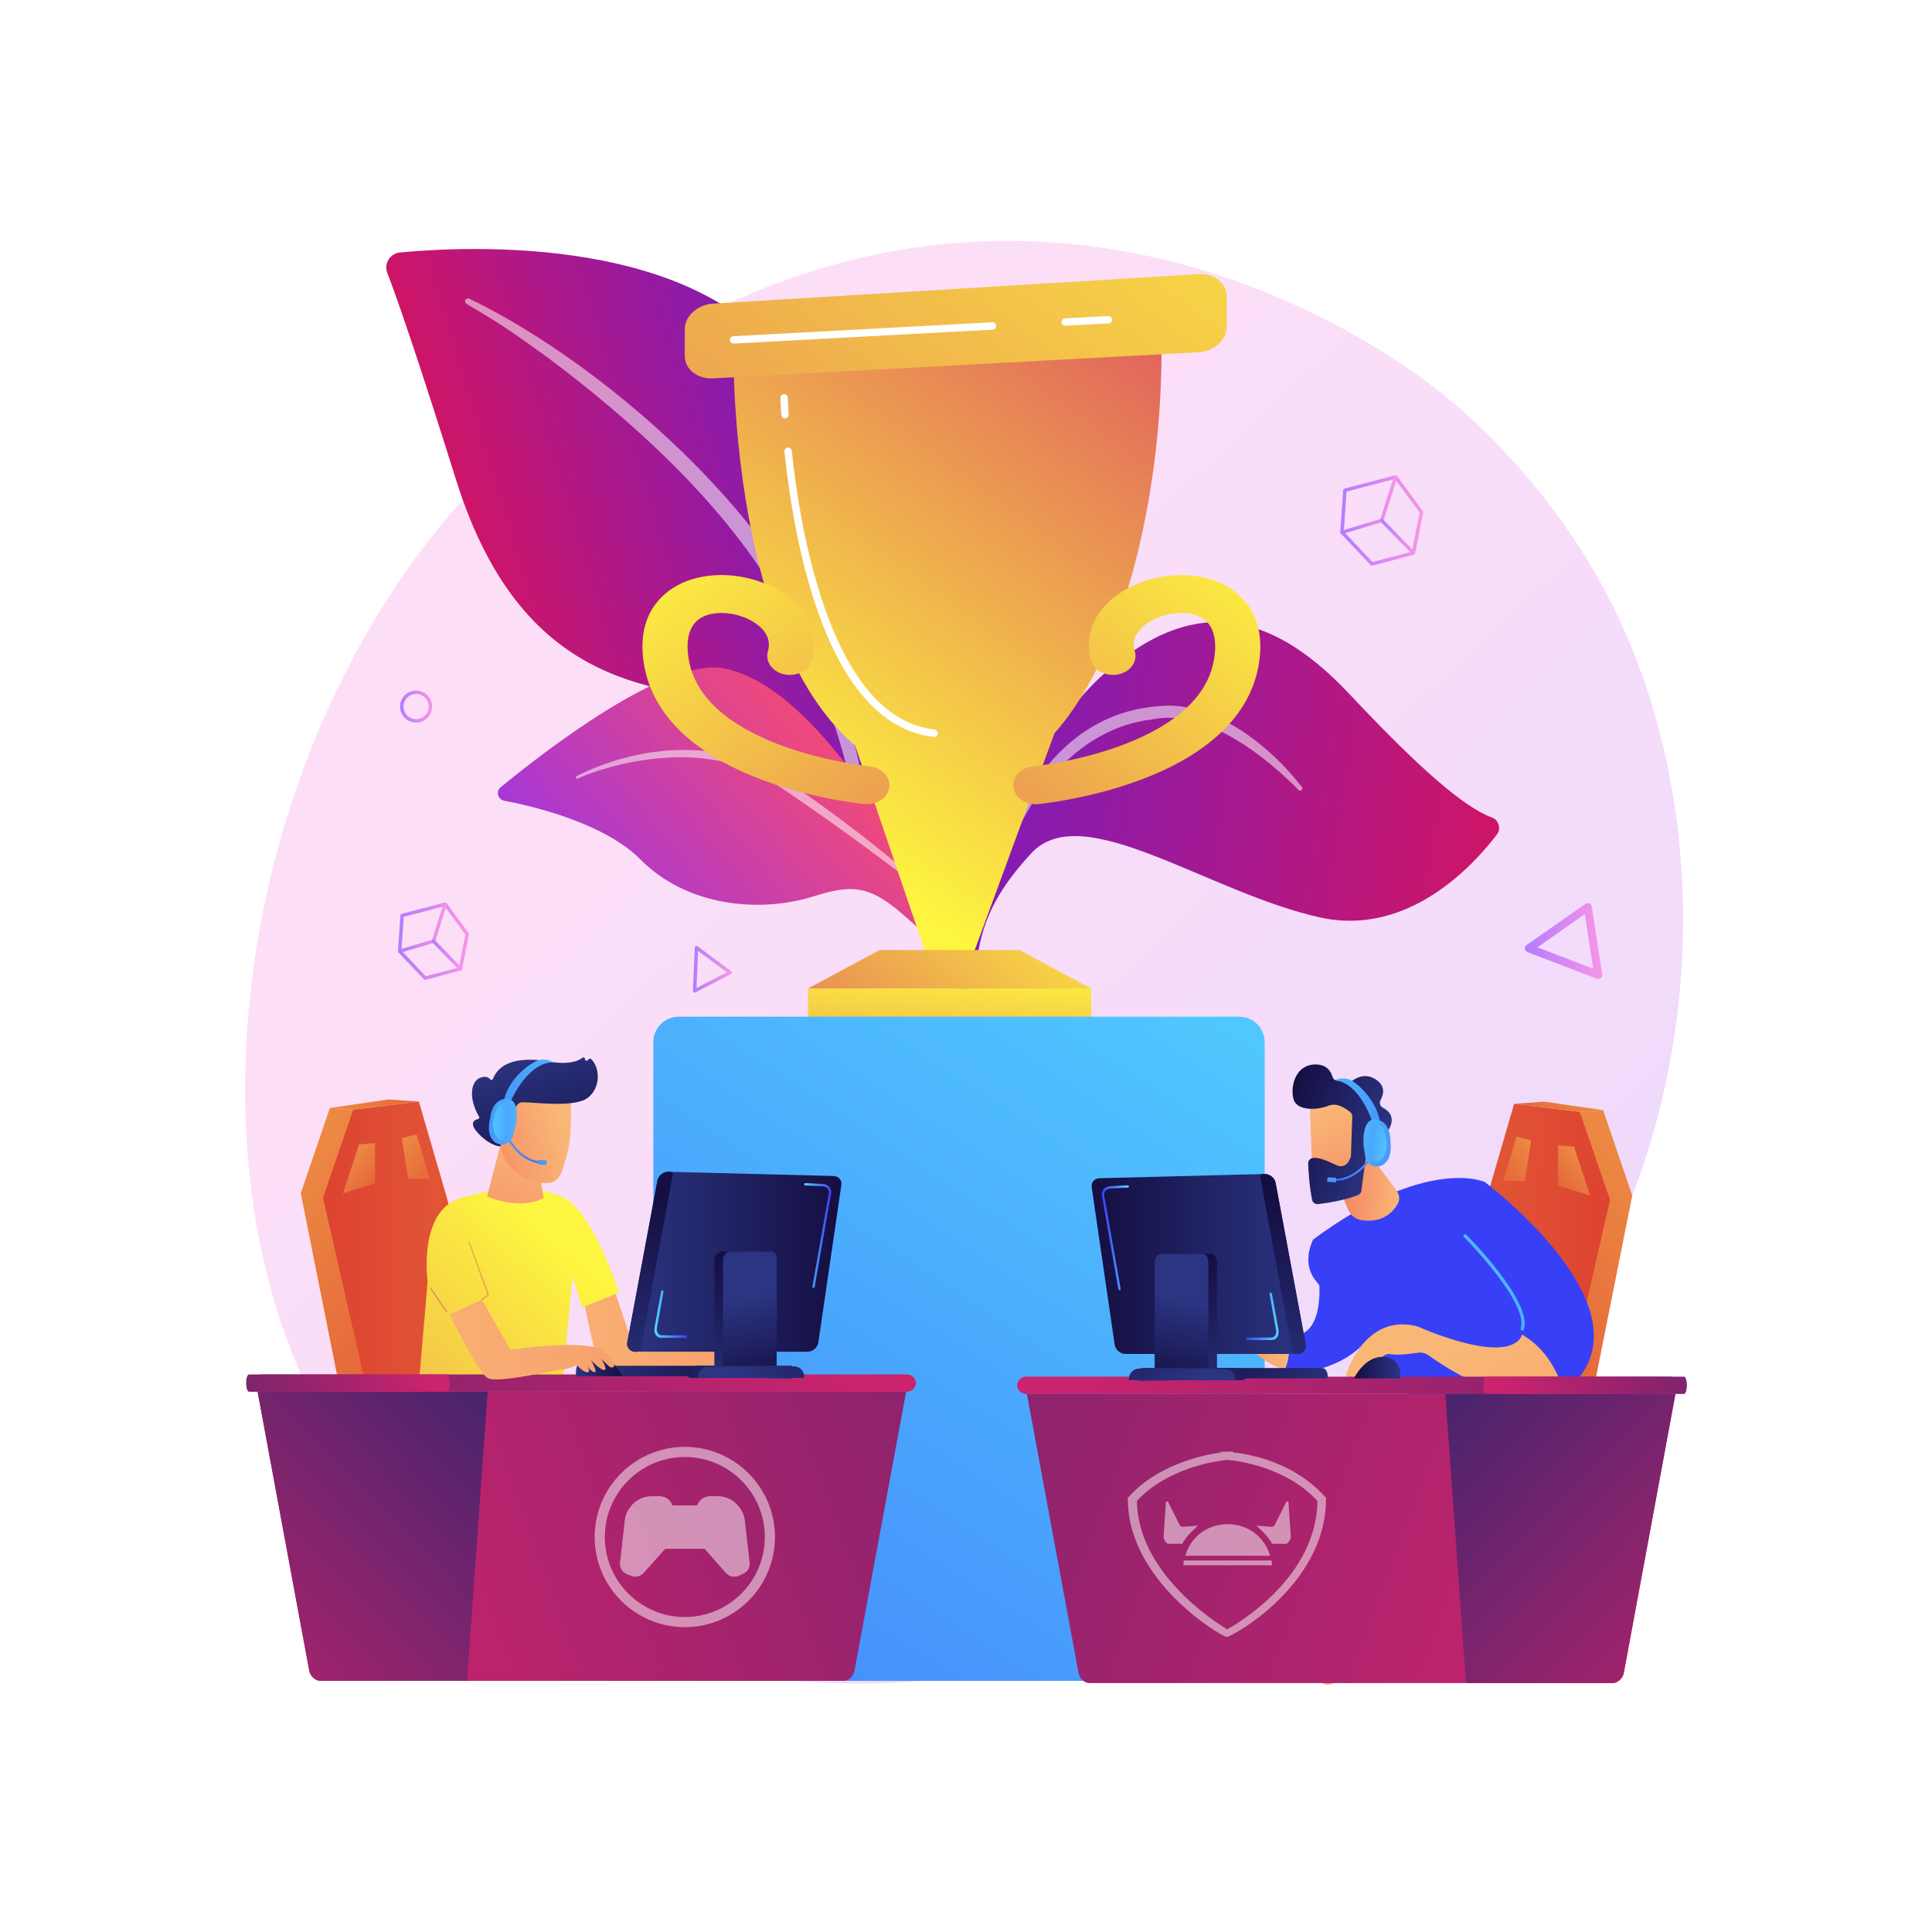
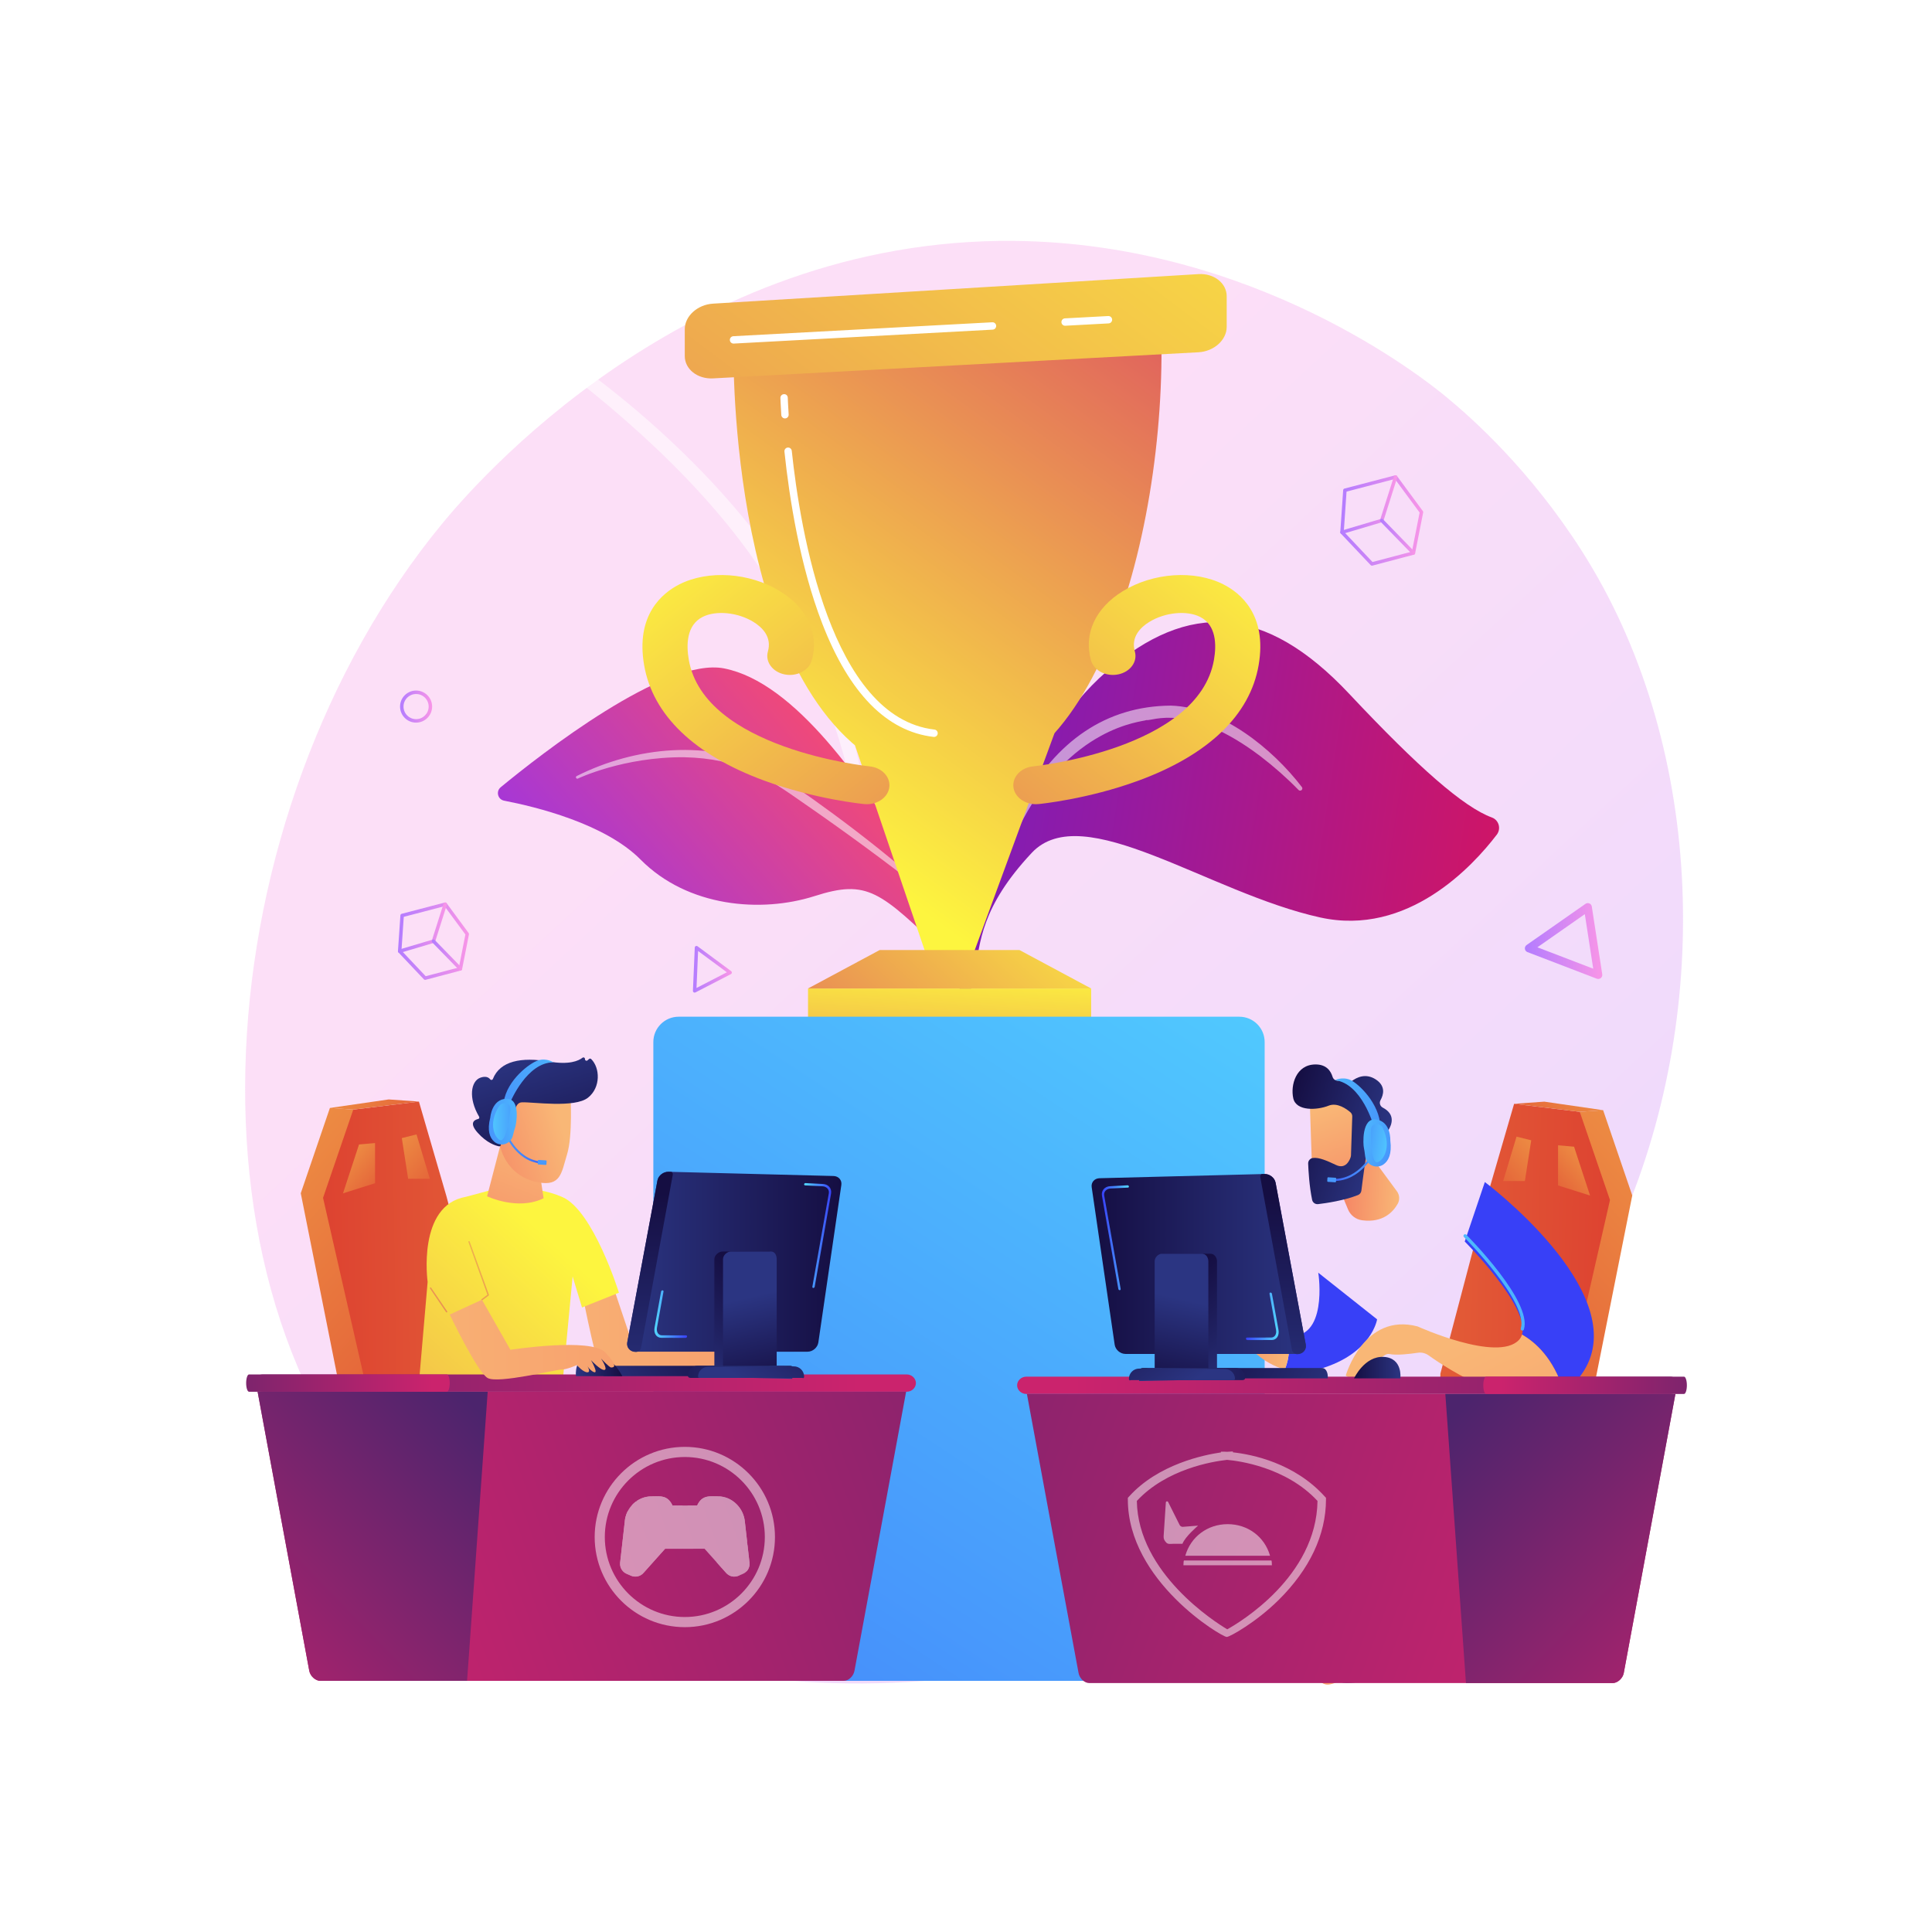
<svg xmlns="http://www.w3.org/2000/svg" xmlns:ns1="http://sodipodi.sourceforge.net/DTD/sodipodi-0.dtd" xmlns:ns2="http://www.inkscape.org/namespaces/inkscape" xmlns:xlink="http://www.w3.org/1999/xlink" version="1.1" x="0px" y="0px" viewBox="0 0 3710 3710" style="enable-background:new 0 0 3710 3710;" xml:space="preserve" id="svg5689" ns1:docname="competition-analysis.svg" ns2:version="1.2.2 (732a01da63, 2022-12-09)">
  <defs id="defs5693" />
  <ns1:namedview id="namedview5691" pagecolor="#505050" bordercolor="#ffffff" borderopacity="1" ns2:showpageshadow="0" ns2:pageopacity="0" ns2:pagecheckerboard="1" ns2:deskcolor="#505050" showgrid="false" ns2:zoom="0.15685954" ns2:cx="1887.0386" ns2:cy="2473.5506" ns2:window-width="1920" ns2:window-height="1009" ns2:window-x="-8" ns2:window-y="-8" ns2:window-maximized="1" ns2:current-layer="svg5689" />
  <g id="Background">
    <g id="g4802">
      <g id="g4800">
        <rect style="fill:#FFFFFF;" width="3710" height="3710" id="rect4798" />
      </g>
    </g>
  </g>
  <g id="Illustration">
    <g id="g5686">
      <linearGradient id="SVGID_1_" gradientUnits="userSpaceOnUse" x1="3399.848" y1="3592.925" x2="1364.136" y2="1395.649">
        <stop offset="0" style="stop-color:#B37CFF" id="stop4805" />
        <stop offset="1" style="stop-color:#F895E7" id="stop4807" />
      </linearGradient>
      <path style="opacity:0.3;fill:url(#SVGID_1_);" d="M3116.158,2340.78c-279.722,653.817-1018.097,934.646-1596.625,886.764    c-157.962-13.073-475.784-39.379-723.943-274.053c-476.571-450.679-403.175-1392.723,53.041-1947.347    c58.751-71.424,465.418-549.958,1099.131-543.552c463.971,4.69,789.627,266.781,829.226,299.432    c50.024,41.248,160.356,139.265,259.791,294.764C3270.419,1422.154,3290.956,1932.209,3116.158,2340.78z" id="path4810" />
      <g id="g4821">
        <linearGradient id="SVGID_00000063634441584685515900000016633963068787346571_" gradientUnits="userSpaceOnUse" x1="-3212.288" y1="1374.157" x2="-2147.342" y2="1374.157" gradientTransform="matrix(-0.988 -0.154 -0.154 0.988 -115.74 -57.194)">
          <stop offset="0" style="stop-color:#CE1567" id="stop4812" />
          <stop offset="1" style="stop-color:#7A1DBC" id="stop4814" />
        </linearGradient>
        <path style="fill:url(#SVGID_00000063634441584685515900000016633963068787346571_);" d="M1716.977,2141.55     c-16.556,5.688,112.101-153.207,143.825-305.891c31.725-152.684,107.299-409.949,264.45-546.431     c157.152-136.482,304.714-128.212,465.623,43.112c134.091,142.769,219.939,217.647,274.028,237.497     c13.393,4.915,18.021,21.618,9.366,32.96c-46.063,60.369-170.853,196.085-339.169,158.984     c-214.698-47.325-455.537-229.139-553.911-124.018c-98.375,105.12-98.323,172.508-109.451,227.847     C1860.613,1920.951,1826.537,2103.913,1716.977,2141.55z" id="path4817" />
        <path style="opacity:0.53;fill:#FFFFFF;" d="M2500.01,1511.434c-56.516-74.008-154.958-153.408-251.313-156.446     c-126.086,0.682-220.801,70.078-284.516,185.4c-25.548,49.201-37.046,75.797-57.275,137.831c-1.616,4.953,5.645,7.638,7.664,2.87     c12.166-28.723,24.48-58.864,40.653-89.504c97.319-198.769,240.094-205.374,246.142-208.811     c10.302,2.66,81.119-34.959,219.032,69.441c25.726,19.67,50.368,41.388,73.057,64.644l0.126,0.129     c1.642,1.683,4.336,1.716,6.019,0.074C2501.156,1515.544,2501.3,1513.121,2500.01,1511.434z" id="path4819" />
      </g>
      <g id="g4845">
        <g id="g4832">
          <linearGradient id="SVGID_00000014605871159084757040000013689749259434393731_" gradientUnits="userSpaceOnUse" x1="1415.446" y1="2008.465" x2="2127.629" y2="2008.465" gradientTransform="matrix(0.957 -0.291 0.291 0.957 -998.174 -335.881)">
            <stop offset="0" style="stop-color:#CE1567" id="stop4823" />
            <stop offset="1" style="stop-color:#7A1DBC" id="stop4825" />
          </linearGradient>
-           <path style="fill:url(#SVGID_00000014605871159084757040000013689749259434393731_);" d="M1673.556,1691.073      c0,0-77.995-296.007-236.148-335.546c-158.153-39.54-429.83-14.305-561.514-433.651      C798.8,676.373,761.449,570.089,743.729,524.158c-6.912-17.917,5.132-37.473,24.248-39.299      c135.225-12.914,580.572-33.91,750.117,225.189C1719.092,1017.212,1673.556,1691.073,1673.556,1691.073z" id="path4828" />
          <path style="opacity:0.53;fill:#FFFFFF;" d="M901.109,573.639c177.065,84.852,404.073,259.989,555.067,457.102      c21.723,33.399,76.811,101.856,130.957,236.128c45.995,111.743,74.964,235.497,82.978,320.644      c0.507,5.383-3.446,10.157-8.829,10.664c-9.256,0.872-10.817-8.903-10.652-8.628c-22.37-142.965-79.254-312.515-164.12-455.801      c-106.198-175.363-273.745-326.714-437.119-448.932l-16.612-11.883c-125.54-91.107-145.064-86.402-138.875-97.071      C895.365,573.34,898.524,572.408,901.109,573.639z" id="path4830" />
        </g>
        <g id="g4843">
          <linearGradient id="SVGID_00000047051945583943964290000009079332845928478636_" gradientUnits="userSpaceOnUse" x1="266.633" y1="3200.712" x2="814.806" y2="3200.712" gradientTransform="matrix(0.759 -0.651 0.651 0.759 -1053.389 -403.243)">
            <stop offset="0" style="stop-color:#A737D5" id="stop4834" />
            <stop offset="1" style="stop-color:#EF497A" id="stop4836" />
          </linearGradient>
          <path style="fill:url(#SVGID_00000047051945583943964290000009079332845928478636_);" d="M1756.501,1661.374      c-98.937-159.969-229.871-351.015-365.976-377.827c-113.276-22.315-352.093,164.788-429.022,228.183      c-9.613,7.921-5.679,23.45,6.554,25.802c60.305,11.595,193.532,43.975,262.143,113.212      c90.434,91.26,231.519,102.718,333.885,70.036c102.366-32.683,125.463-9.88,252.301,112.253      C1943.223,1955.165,1837.995,1793.14,1756.501,1661.374z" id="path4839" />
          <path style="opacity:0.53;fill:#FFFFFF;" d="M1107.425,1490.238c111.828-56.346,256.918-71.895,368.574-11.576l10.593,5.79      c24.64,13.687,181.099,121.413,290.679,221.928c1.365,1.254,1.457,3.377,0.204,4.743c-2.129,2.32-5.038,0.176-4.647,0.291      c-67.287-53.782-157.389-119.298-226.756-167.183c-75.081-52.593-126.717-87.772-232.402-90.121      c-116.691-0.928-204.25,41.094-203.967,41.005c-1.366,0.588-2.951-0.042-3.539-1.407      C1105.599,1492.395,1106.167,1490.875,1107.425,1490.238z" id="path4841" />
        </g>
      </g>
      <g id="g4904">
        <linearGradient id="SVGID_00000163049777954598409710000010949805774611452350_" gradientUnits="userSpaceOnUse" x1="1704.435" y1="1702.657" x2="2568.287" y2="519.361">
          <stop offset="0" style="stop-color:#FDF53F" id="stop4847" />
          <stop offset="1" style="stop-color:#D93C65" id="stop4849" />
        </linearGradient>
        <polygon style="fill:url(#SVGID_00000163049777954598409710000010949805774611452350_);" points="1867.304,1836.683      1779.636,1836.683 1641.824,1431.3 2024.898,1408.034    " id="polygon4852" />
        <linearGradient id="SVGID_00000056388742340596915170000000684283857919342215_" gradientUnits="userSpaceOnUse" x1="1399.214" y1="1479.834" x2="2263.068" y2="296.535">
          <stop offset="0" style="stop-color:#FDF53F" id="stop4854" />
          <stop offset="1" style="stop-color:#D93C65" id="stop4856" />
        </linearGradient>
        <path style="fill:url(#SVGID_00000056388742340596915170000000684283857919342215_);" d="M1408.645,678.136     c-0.433,34.215-0.433,704.132,339.643,812.921c340.076,108.791,493.684-458.029,481.494-861.712L1408.645,678.136z" id="path4859" />
        <linearGradient id="SVGID_00000054961397667982235450000000807147488690100624_" gradientUnits="userSpaceOnUse" x1="1828.657" y1="1846.248" x2="1796.411" y2="2374.271">
          <stop offset="0" style="stop-color:#FDF53F" id="stop4861" />
          <stop offset="1" style="stop-color:#D93C65" id="stop4863" />
        </linearGradient>
        <rect x="1551.626" y="1898.183" style="fill:url(#SVGID_00000054961397667982235450000000807147488690100624_);" width="543.688" height="66.01" id="rect4866" />
        <linearGradient id="SVGID_00000114058550389314737560000003015574855102167683_" gradientUnits="userSpaceOnUse" x1="2064.848" y1="1634.562" x2="1400.533" y2="2360.093">
          <stop offset="0" style="stop-color:#FDF53F" id="stop4868" />
          <stop offset="1" style="stop-color:#D93C65" id="stop4870" />
        </linearGradient>
        <polygon style="fill:url(#SVGID_00000114058550389314737560000003015574855102167683_);" points="2095.314,1898.183      1551.626,1898.183 1689.225,1824.363 1957.715,1824.363    " id="polygon4873" />
        <linearGradient id="SVGID_00000029017864060873682790000013453571547633455790_" gradientUnits="userSpaceOnUse" x1="2399.707" y1="-121.607" x2="521.597" y2="2379.083">
          <stop offset="0" style="stop-color:#FDF53F" id="stop4875" />
          <stop offset="1" style="stop-color:#D93C65" id="stop4877" />
        </linearGradient>
        <path style="fill:url(#SVGID_00000029017864060873682790000013453571547633455790_);" d="M1369.234,583.083     c-29.851,1.816-54.273,23.916-54.273,49.112v51.526c0,25.194,24.436,44.493,54.303,42.887l932.025-50.147     c29.868-1.607,54.305-23.535,54.305-48.729v-58.854c0-25.195-24.424-44.323-54.274-42.507L1369.234,583.083z" id="path4880" />
        <linearGradient id="SVGID_00000117637181085931364590000015740185939728004276_" gradientUnits="userSpaceOnUse" x1="2419.21" y1="1053.963" x2="1536.096" y2="2158.986">
          <stop offset="0" style="stop-color:#FDF53F" id="stop4882" />
          <stop offset="1" style="stop-color:#D93C65" id="stop4884" />
        </linearGradient>
        <path style="fill:url(#SVGID_00000117637181085931364590000015740185939728004276_);" d="M1989.114,1544.302     c-21.722,0-40.46-13.725-42.985-32.331c-2.714-20.003,14.342-38.075,38.097-40.371c4.524-0.453,317.286-33.479,346.939-204.664     c5.001-28.862,4.446-66.568-26.591-82.301c-25.617-12.993-67.556-8.863-97.544,9.601c-17.049,10.497-35.706,28.885-27.772,56.873     c5.555,19.591-8.807,39.263-32.081,43.939c-23.264,4.672-46.636-7.416-52.191-27.007c-14.386-50.74,8.377-100.339,60.894-132.675     c58.344-35.933,137.871-41.36,193.395-13.214c32.454,16.452,84.395,58.508,67.625,155.309     c-16.581,95.714-96.504,172.386-231.128,221.727c-96.67,35.432-187.849,44.506-191.683,44.874     C1992.418,1544.224,1990.758,1544.302,1989.114,1544.302z" id="path4887" />
        <linearGradient id="SVGID_00000137852988822910953060000007731679980359363726_" gradientUnits="userSpaceOnUse" x1="8945.564" y1="1053.963" x2="8062.45" y2="2158.986" gradientTransform="matrix(-1 0 0 1 10180.196 0)">
          <stop offset="0" style="stop-color:#FDF53F" id="stop4889" />
          <stop offset="1" style="stop-color:#D93C65" id="stop4891" />
        </linearGradient>
        <path style="fill:url(#SVGID_00000137852988822910953060000007731679980359363726_);" d="M1664.728,1544.302     c21.721,0,40.46-13.725,42.986-32.331c2.714-20.003-14.343-38.075-38.098-40.371c-4.524-0.453-317.287-33.479-346.94-204.664     c-5.001-28.862-4.445-66.568,26.59-82.301c25.618-12.993,67.558-8.863,97.546,9.601c17.048,10.497,35.705,28.885,27.771,56.873     c-5.555,19.591,8.806,39.263,32.08,43.939c23.265,4.672,46.637-7.416,52.192-27.007c14.387-50.74-8.377-100.339-60.893-132.675     c-58.344-35.933-137.871-41.36-193.395-13.214c-32.454,16.452-84.395,58.508-67.625,155.309     c16.579,95.714,96.503,172.386,231.127,221.727c96.67,35.432,187.849,44.506,191.684,44.874     C1661.425,1544.224,1663.084,1544.302,1664.728,1544.302z" id="path4894" />
        <path style="fill:#FFFFFF;" d="M2045.305,625.515c-3.735,0-6.861-2.926-7.065-6.703c-0.211-3.905,2.787-7.242,6.692-7.454     l83.234-4.475c3.918-0.152,7.242,2.784,7.453,6.692c0.211,3.905-2.787,7.243-6.692,7.454l-83.234,4.475     C2045.564,625.512,2045.433,625.515,2045.305,625.515z" id="path4896" />
        <path style="fill:#FFFFFF;" d="M1408.609,659.772c-3.736,0-6.862-2.926-7.066-6.703c-0.211-3.905,2.787-7.243,6.692-7.454     l497.255-26.752c3.887-0.228,7.242,2.787,7.453,6.692c0.211,3.905-2.787,7.243-6.692,7.454l-497.255,26.752     C1408.868,659.769,1408.736,659.772,1408.609,659.772z" id="path4898" />
        <path style="fill:#FFFFFF;" d="M1793.641,1415.116c-0.272,0-0.546-0.013-0.819-0.045     c-90.044-10.358-162.028-83.681-213.948-217.932c-42.876-110.862-63.112-240.6-72.536-329.914     c-0.408-3.891,2.41-7.377,6.302-7.789c3.898-0.37,7.377,2.41,7.789,6.301c16.179,153.322,75.266,512.399,274.013,535.257     c3.888,0.45,6.675,3.96,6.229,7.848C1800.251,1412.453,1797.19,1415.116,1793.641,1415.116z" id="path4900" />
        <path style="fill:#FFFFFF;" d="M1507.368,803.511c-3.704,0-6.817-2.878-7.062-6.624c-1.328-20.443-1.684-32.203-1.698-32.694     c-0.118-3.912,2.961-7.173,6.869-7.291c4.192-0.259,7.177,2.96,7.291,6.869c0.004,0.118,0.367,12.032,1.677,32.196     c0.253,3.905-2.708,7.274-6.609,7.529C1507.679,803.508,1507.524,803.511,1507.368,803.511z" id="path4902" />
      </g>
      <linearGradient id="SVGID_00000153676115132423000640000005784153047524120235_" gradientUnits="userSpaceOnUse" x1="2537.8" y1="1537.633" x2="296.087" y2="4961.112">
        <stop offset="0" style="stop-color:#53D8FF" id="stop4906" />
        <stop offset="1" style="stop-color:#3840F7" id="stop4908" />
      </linearGradient>
      <path style="fill:url(#SVGID_00000153676115132423000640000005784153047524120235_);" d="M2410.817,3227.724H1254.603V2001.049    c0-26.874,21.785-48.659,48.659-48.659h1076.584c26.874,0,48.659,21.785,48.659,48.659v1208.986    C2428.505,3219.805,2420.586,3227.724,2410.817,3227.724z" id="path4911" />
      <g id="g4980">
        <g id="g4934">
          <linearGradient id="SVGID_00000087373232552781030420000008082532152265347257_" gradientUnits="userSpaceOnUse" x1="2573.745" y1="999.465" x2="2732.969" y2="999.465">
            <stop offset="0" style="stop-color:#B37CFF" id="stop4913" />
            <stop offset="1" style="stop-color:#F895E7" id="stop4915" />
          </linearGradient>
          <path style="fill:url(#SVGID_00000087373232552781030420000008082532152265347257_);" d="M2634.562,1086.264      c-0.901,0-1.779-0.367-2.416-1.042l-57.492-60.81c-0.638-0.672-0.964-1.584-0.901-2.51l5.529-80.709      c0.097-1.425,1.094-2.626,2.475-2.99l97.295-25.43c1.313-0.344,2.709,0.146,3.516,1.243l49.751,67.443      c0.554,0.753,0.768,1.701,0.586,2.617l-15.478,78.501c-0.245,1.25-1.183,2.247-2.412,2.571l-79.605,21.005      C2635.13,1086.229,2634.844,1086.264,2634.562,1086.264z M2580.486,1020.902l55.135,58.321l75.686-19.973l14.791-75.021      l-47.543-64.453l-92.804,24.258L2580.486,1020.902z" id="path4918" />
          <linearGradient id="SVGID_00000070806129352575962500000009963132259192275363_" gradientUnits="userSpaceOnUse" x1="2573.744" y1="969.058" x2="2683.218" y2="969.058">
            <stop offset="0" style="stop-color:#B37CFF" id="stop4920" />
            <stop offset="1" style="stop-color:#F895E7" id="stop4922" />
          </linearGradient>
          <path style="fill:url(#SVGID_00000070806129352575962500000009963132259192275363_);" d="M2577.067,1025.454      c-1.433,0-2.756-0.935-3.185-2.376c-0.523-1.763,0.48-3.613,2.24-4.136l74.6-22.161l26.001-81.796      c0.557-1.753,2.435-2.724,4.175-2.162c1.75,0.555,2.717,2.425,2.162,4.175l-26.535,83.475c-0.334,1.052-1.166,1.867-2.222,2.181      l-76.289,22.664C2577.701,1025.408,2577.381,1025.454,2577.067,1025.454z" id="path4925" />
          <linearGradient id="SVGID_00000152227472913513574570000011661118130165279416_" gradientUnits="userSpaceOnUse" x1="2650.033" y1="1030.701" x2="2717.491" y2="1030.701">
            <stop offset="0" style="stop-color:#B37CFF" id="stop4927" />
            <stop offset="1" style="stop-color:#F895E7" id="stop4929" />
          </linearGradient>
          <path style="fill:url(#SVGID_00000152227472913513574570000011661118130165279416_);" d="M2714.167,1065.26      c-0.865,0-1.73-0.338-2.383-1.007l-60.809-62.47c-1.279-1.315-1.252-3.419,0.063-4.701c1.318-1.279,3.42-1.25,4.703,0.065      l60.809,62.47c1.279,1.315,1.251,3.419-0.063,4.701C2715.839,1064.948,2715.003,1065.26,2714.167,1065.26z" id="path4932" />
        </g>
        <g id="g4957">
          <linearGradient id="SVGID_00000067920832962594674050000017140133943542559411_" gradientUnits="userSpaceOnUse" x1="764.193" y1="1807.332" x2="900.577" y2="1807.332">
            <stop offset="0" style="stop-color:#B37CFF" id="stop4936" />
            <stop offset="1" style="stop-color:#F895E7" id="stop4938" />
          </linearGradient>
          <path style="fill:url(#SVGID_00000067920832962594674050000017140133943542559411_);" d="M816.403,1881.635      c-0.901,0-1.779-0.367-2.415-1.042l-48.886-51.707c-0.638-0.672-0.964-1.584-0.901-2.51l4.7-68.628      c0.097-1.425,1.094-2.626,2.475-2.99l82.731-21.622c1.318-0.341,2.708,0.146,3.516,1.243l42.305,57.347      c0.553,0.75,0.768,1.701,0.586,2.617l-13.161,66.749c-0.245,1.25-1.183,2.247-2.412,2.571l-67.688,17.863      C816.971,1881.599,816.685,1881.635,816.403,1881.635z M770.934,1825.376l46.529,49.217l63.77-16.83l12.475-63.268      l-40.098-54.357l-78.24,20.45L770.934,1825.376z" id="path4941" />
          <linearGradient id="SVGID_00000110461489383480683670000013481633725026642585_" gradientUnits="userSpaceOnUse" x1="764.192" y1="1781.478" x2="858.273" y2="1781.478">
            <stop offset="0" style="stop-color:#B37CFF" id="stop4943" />
            <stop offset="1" style="stop-color:#F895E7" id="stop4945" />
          </linearGradient>
          <path style="fill:url(#SVGID_00000110461489383480683670000013481633725026642585_);" d="M767.515,1829.928      c-1.434,0-2.756-0.935-3.185-2.377c-0.523-1.76,0.48-3.613,2.24-4.136l63.179-18.768l22.029-69.3      c0.555-1.75,2.433-2.717,4.175-2.162c1.75,0.555,2.717,2.425,2.162,4.175l-22.563,70.979c-0.334,1.052-1.165,1.867-2.222,2.182      l-64.867,19.271C768.148,1829.882,767.828,1829.928,767.515,1829.928z" id="path4948" />
          <linearGradient id="SVGID_00000006672699502294273250000001724367420259328154_" gradientUnits="userSpaceOnUse" x1="829.06" y1="1833.891" x2="887.415" y2="1833.891">
            <stop offset="0" style="stop-color:#B37CFF" id="stop4950" />
            <stop offset="1" style="stop-color:#F895E7" id="stop4952" />
          </linearGradient>
          <path style="fill:url(#SVGID_00000006672699502294273250000001724367420259328154_);" d="M884.092,1863.772      c-0.865,0-1.73-0.338-2.381-1.006l-51.707-53.117c-1.281-1.315-1.253-3.419,0.061-4.701c1.318-1.276,3.42-1.25,4.701,0.065      l51.707,53.117c1.281,1.315,1.253,3.419-0.062,4.701C885.763,1863.458,884.927,1863.772,884.092,1863.772z" id="path4955" />
        </g>
        <linearGradient id="SVGID_00000038379531525915854300000005966069215518987400_" gradientUnits="userSpaceOnUse" x1="2928.197" y1="1807.06" x2="3076.871" y2="1807.06">
          <stop offset="0" style="stop-color:#B37CFF" id="stop4959" />
          <stop offset="1" style="stop-color:#F895E7" id="stop4961" />
        </linearGradient>
        <path style="fill:url(#SVGID_00000038379531525915854300000005966069215518987400_);" d="M3069.14,1879.905     c-0.933,0-1.873-0.166-2.768-0.513l-133.21-51.094c-2.673-1.027-4.56-3.435-4.907-6.274c-0.348-2.839,0.898-5.64,3.243-7.279     l113.137-79.13c2.194-1.533,5.014-1.827,7.471-0.778c2.454,1.049,4.195,3.292,4.602,5.935l20.073,130.224     c0.419,2.726-0.642,5.467-2.786,7.196C3072.597,1879.316,3070.876,1879.905,3069.14,1879.905z M2952.288,1819.07l107.18,41.113     l-16.151-104.778L2952.288,1819.07z" id="path4964" />
        <linearGradient id="SVGID_00000083054801364181935460000006342163006209659287_" gradientUnits="userSpaceOnUse" x1="1330.632" y1="1861.273" x2="1405.455" y2="1861.273">
          <stop offset="0" style="stop-color:#B37CFF" id="stop4966" />
          <stop offset="1" style="stop-color:#F895E7" id="stop4968" />
        </linearGradient>
        <path style="fill:url(#SVGID_00000083054801364181935460000006342163006209659287_);" d="M1333.956,1906.097     c-0.623,0-1.245-0.175-1.79-0.523c-0.998-0.64-1.581-1.76-1.531-2.944l3.542-82.997c0.052-1.227,0.779-2.328,1.888-2.857     c1.11-0.533,2.422-0.406,3.411,0.328l64.634,47.805c0.923,0.682,1.428,1.792,1.336,2.938c-0.091,1.146-0.768,2.162-1.789,2.688     l-68.176,35.192C1335.001,1905.973,1334.479,1906.097,1333.956,1906.097z M1340.553,1826.17l-3.031,71.021l58.337-30.115     L1340.553,1826.17z" id="path4971" />
        <linearGradient id="SVGID_00000032631788843278490650000014505323923357093816_" gradientUnits="userSpaceOnUse" x1="768.222" y1="1356.841" x2="829.825" y2="1356.841">
          <stop offset="0" style="stop-color:#B37CFF" id="stop4973" />
          <stop offset="1" style="stop-color:#F895E7" id="stop4975" />
        </linearGradient>
        <path style="fill:url(#SVGID_00000032631788843278490650000014505323923357093816_);" d="M799.023,1387.641     c-16.984,0-30.801-13.817-30.801-30.8c0-16.983,13.817-30.8,30.801-30.8c16.984,0,30.801,13.817,30.801,30.8     C829.825,1373.824,816.008,1387.641,799.023,1387.641z M799.023,1332.69c-13.317,0-24.152,10.834-24.152,24.151     c0,13.317,10.835,24.151,24.152,24.151s24.152-10.834,24.152-24.151C823.176,1343.524,812.341,1332.69,799.023,1332.69z" id="path4978" />
      </g>
      <g id="g5364">
        <g id="g5017">
          <linearGradient id="SVGID_00000181083216431230506710000009686039657321696418_" gradientUnits="userSpaceOnUse" x1="1251.205" y1="2913.727" x2="263.275" y2="2039.866">
            <stop offset="0" style="stop-color:#DA342D" id="stop4982" />
            <stop offset="1" style="stop-color:#F3A84A" id="stop4984" />
          </linearGradient>
          <polygon style="fill:url(#SVGID_00000181083216431230506710000009686039657321696418_);" points="678.366,2130.74       633.511,2127.573 577.56,2291.373 650.911,2659.033 720.511,2648.766     " id="polygon4987" />
          <linearGradient id="SVGID_00000079475859531271074160000003247225797632803761_" gradientUnits="userSpaceOnUse" x1="434.738" y1="2389.682" x2="1901.92" y2="2365.229">
            <stop offset="0" style="stop-color:#DA342D" id="stop4989" />
            <stop offset="1" style="stop-color:#F3A84A" id="stop4991" />
          </linearGradient>
          <polygon style="fill:url(#SVGID_00000079475859531271074160000003247225797632803761_);" points="945.984,2633.424       857.369,2297.353 804.469,2115.407 678.366,2130.774 620.344,2300.169 700.01,2649.271 946.2,2649.271     " id="polygon4994" />
          <linearGradient id="SVGID_00000059297105653443874260000015523340655148124846_" gradientUnits="userSpaceOnUse" x1="889.336" y1="2272.133" x2="600.653" y2="2016.782">
            <stop offset="0" style="stop-color:#DA342D" id="stop4996" />
            <stop offset="1" style="stop-color:#F3A84A" id="stop4998" />
          </linearGradient>
          <polygon style="fill:url(#SVGID_00000059297105653443874260000015523340655148124846_);" points="633.511,2127.573       746.412,2111.229 804.469,2115.338 678.366,2130.74     " id="polygon5001" />
          <linearGradient id="SVGID_00000023972875055332797320000016516694076020050616_" gradientUnits="userSpaceOnUse" x1="796.658" y1="2338.119" x2="622.569" y2="2184.132">
            <stop offset="0" style="stop-color:#DA342D" id="stop5003" />
            <stop offset="1" style="stop-color:#F3A84A" id="stop5005" />
          </linearGradient>
          <polygon style="fill:url(#SVGID_00000023972875055332797320000016516694076020050616_);" points="658.669,2291.54       720.198,2272.146 720.198,2195.011 689.434,2197.752     " id="polygon5008" />
          <linearGradient id="SVGID_00000132068870628139210140000001962838788301046934_" gradientUnits="userSpaceOnUse" x1="928.189" y1="2341.661" x2="706.423" y2="2145.501">
            <stop offset="0" style="stop-color:#DA342D" id="stop5010" />
            <stop offset="1" style="stop-color:#F3A84A" id="stop5012" />
          </linearGradient>
          <polygon style="fill:url(#SVGID_00000132068870628139210140000001962838788301046934_);" points="771.592,2185.47       799.819,2178.413 825.468,2263.636 783.792,2263.636     " id="polygon5015" />
        </g>
        <linearGradient id="SVGID_00000019679678295855443750000016653846036540451512_" gradientUnits="userSpaceOnUse" x1="969.591" y1="2559.229" x2="2151.469" y2="2539.531">
          <stop offset="0" style="stop-color:#F9B776" id="stop5019" />
          <stop offset="1" style="stop-color:#F47960" id="stop5021" />
        </linearGradient>
        <path style="fill:url(#SVGID_00000019679678295855443750000016653846036540451512_);" d="M1119.133,2488.891     c0,0,30.403,157.252,41.574,157.252c11.171,0,217.73-24.774,217.73-24.774v-44.83l-163.272,6.015l-39.315-116.865     L1119.133,2488.891z" id="path5024" />
        <linearGradient id="SVGID_00000160874539426525327160000010123215247554668681_" gradientUnits="userSpaceOnUse" x1="1061.553" y1="2385.122" x2="98.083" y2="3424.865">
          <stop offset="0" style="stop-color:#FDF53F" id="stop5026" />
          <stop offset="1" style="stop-color:#D93C65" id="stop5028" />
        </linearGradient>
        <path style="fill:url(#SVGID_00000160874539426525327160000010123215247554668681_);" d="M1080.25,2655.92H804.415     l16.756-194.364c0,0-20.623-146.95,73.47-163.313c55.425-15.073,55.425-14.684,55.425-14.684s70.892-10.906,130.184,15.268     c59.292,26.173,108.272,183.522,108.272,183.522l-70.892,28.406l-18.045-59.535L1080.25,2655.92z" id="path5031" />
        <linearGradient id="SVGID_00000165203162475336985740000015180839262978729600_" gradientUnits="userSpaceOnUse" x1="1019.713" y1="2920.986" x2="931.552" y2="3301.97" gradientTransform="matrix(0.988 0.157 -0.157 0.988 483.848 -874.168)">
          <stop offset="0" style="stop-color:#F9B776" id="stop5033" />
          <stop offset="1" style="stop-color:#F47960" id="stop5035" />
        </linearGradient>
        <path style="fill:url(#SVGID_00000165203162475336985740000015180839262978729600_);" d="M963.445,2189.35l-28.081,107.831     c0,0,58.676,28.324,108.503,3.807l-15.727-104.539L963.445,2189.35z" id="path5038" />
        <linearGradient id="SVGID_00000157285777414451347830000006357618747001713332_" gradientUnits="userSpaceOnUse" x1="1488.841" y1="3341.214" x2="1310.167" y2="3477.927" gradientTransform="matrix(0.938 0.346 -0.346 0.938 839.077 -1485.998)">
          <stop offset="0" style="stop-color:#F9B776" id="stop5040" />
          <stop offset="1" style="stop-color:#F47960" id="stop5042" />
        </linearGradient>
        <path style="fill:url(#SVGID_00000157285777414451347830000006357618747001713332_);" d="M1095.567,2102.311     c0,0,4.48,78.174-6.589,114.255c-11.07,36.082-11.912,61.832-55.418,53.875c-43.505-7.957-70.433-41.022-76.101-83.121     c0,0-9.217-65.047,5.536-84.853C977.748,2082.662,1095.567,2102.311,1095.567,2102.311z" id="path5045" />
        <linearGradient id="SVGID_00000087395686953371243740000016805983647807025333_" gradientUnits="userSpaceOnUse" x1="1363.063" y1="3232.968" x2="1529.468" y2="3447.214" gradientTransform="matrix(0.938 0.346 -0.346 0.938 839.077 -1485.998)">
          <stop offset="0" style="stop-color:#2B3582" id="stop5047" />
          <stop offset="1" style="stop-color:#150E42" id="stop5049" />
        </linearGradient>
        <path style="fill:url(#SVGID_00000087395686953371243740000016805983647807025333_);" d="M980.766,2167.151l2.706-0.168     c3.444-0.213,6.012-3.272,5.584-6.696c-1.657-13.264-3.482-42.932,13.232-43.532c21.539-0.774,101.225,11.446,126.913-8.954     c24.689-19.606,23.105-57.253,6.063-74.079c-1.14-1.126-2.937-1.229-4.129-0.158l-2.896,2.598     c-1.982,1.779-5.121,0.241-4.931-2.416l0,0c0.183-2.55-2.717-4.127-4.738-2.562c-7.816,6.055-25.79,13.916-63.691,7.378     c-53.865-9.292-94.735-1.18-108.417,33.363c-0.869,2.195-3.679,2.557-5.145,0.707c-2.887-3.643-8.453-6.906-18.887-3.146     c-18.145,6.538-23.619,38.839-2.422,74.886c1.007,1.712,0.164,3.96-1.772,4.4c-6.826,1.553-18.176,7.052-1.106,26.26     c17.656,19.866,34.434,24.959,41.142,26.247c1.669,0.321,3.244-0.828,3.475-2.512l4.547-33.119     c0.257-1.874,2.182-3.03,3.958-2.375L980.766,2167.151z" id="path5052" />
        <linearGradient id="SVGID_00000039842915261151482900000005528508723480317336_" gradientUnits="userSpaceOnUse" x1="1466.678" y1="3312.249" x2="1288.005" y2="3448.962" gradientTransform="matrix(0.938 0.346 -0.346 0.938 839.077 -1485.998)">
          <stop offset="0" style="stop-color:#F9B776" id="stop5054" />
          <stop offset="1" style="stop-color:#F47960" id="stop5056" />
        </linearGradient>
        <path style="fill:url(#SVGID_00000039842915261151482900000005528508723480317336_);" d="M979.653,2174.083     c0,0,4.682-47.155-19.058-42.205c-23.741,4.95-7.77,51.903,7.146,59.234L979.653,2174.083z" id="path5059" />
        <g id="g5097">
          <g id="g5072">
            <g id="g5068">
              <linearGradient id="SVGID_00000050628117456784892070000015020893998783688614_" gradientUnits="userSpaceOnUse" x1="954.696" y1="2236.115" x2="1030.744" y2="2184.557">
                <stop offset="0" style="stop-color:#53D8FF" id="stop5061" />
                <stop offset="1" style="stop-color:#3840F7" id="stop5063" />
              </linearGradient>
              <path style="fill:url(#SVGID_00000050628117456784892070000015020893998783688614_);" d="M1038.392,2234.315        c-50.493-4.788-70.622-61.302-70.819-61.873l3.654-1.265c0.19,0.546,19.534,54.737,67.53,59.289L1038.392,2234.315z" id="path5066" />
            </g>
            <path style="fill:#4899FC;" d="M1047.931,2237.015l-14.176-0.904c-0.72-0.046-1.272-0.673-1.226-1.393l0.388-6.089       c0.046-0.72,0.673-1.272,1.393-1.226l14.176,0.904c0.72,0.046,1.272,0.673,1.226,1.393l-0.388,6.089       C1049.279,2236.509,1048.652,2237.061,1047.931,2237.015z" id="path5070" />
          </g>
          <g id="g5088">
            <linearGradient id="SVGID_00000080903985853138218480000001340317932196277171_" gradientUnits="userSpaceOnUse" x1="1197.158" y1="2045.282" x2="658.948" y2="2134.204">
              <stop offset="0" style="stop-color:#53D8FF" id="stop5074" />
              <stop offset="1" style="stop-color:#3840F7" id="stop5076" />
            </linearGradient>
-             <path style="fill:url(#SVGID_00000080903985853138218480000001340317932196277171_);" d="M980.027,2116.202       c0,0,31.674-76.533,82.705-76.199c0,0-12.842-8.695-28.812-3.966c-15.97,4.729-60.223,37.446-66.668,80.165       C976.705,2121.111,980.027,2116.202,980.027,2116.202z" id="path5079" />
+             <path style="fill:url(#SVGID_00000080903985853138218480000001340317932196277171_);" d="M980.027,2116.202       c0,0,31.674-76.533,82.705-76.199c0,0-12.842-8.695-28.812-3.966c-15.97,4.729-60.223,37.446-66.668,80.165       C976.705,2121.111,980.027,2116.202,980.027,2116.202" id="path5079" />
            <linearGradient id="SVGID_00000109024749774630004850000006483188205505902746_" gradientUnits="userSpaceOnUse" x1="1066.401" y1="2137.579" x2="769.942" y2="2186.559">
              <stop offset="0" style="stop-color:#53D8FF" id="stop5081" />
              <stop offset="1" style="stop-color:#3840F7" id="stop5083" />
            </linearGradient>
            <path style="fill:url(#SVGID_00000109024749774630004850000006483188205505902746_);" d="M972.408,2109.94       c-28.357,0.859-30.935,36.091-30.935,36.091c-6.29,24.809-1.09,38.535,7.297,46.089c5.729,5.161,13.754,6.925,21.125,4.666       c7.372-2.259,13.02-8.219,14.88-15.701c1.68-6.757,3.376-13.164,4.281-15.387       C991.247,2160.31,1000.765,2109.081,972.408,2109.94z" id="path5086" />
          </g>
          <linearGradient id="SVGID_00000183939478499025140000000000091611360059897233_" gradientUnits="userSpaceOnUse" x1="926.995" y1="2154.683" x2="1081.67" y2="2152.106">
            <stop offset="0" style="stop-color:#53D8FF" id="stop5090" />
            <stop offset="1" style="stop-color:#3840F7" id="stop5092" />
          </linearGradient>
          <path style="fill:url(#SVGID_00000183939478499025140000000000091611360059897233_);" d="M973.421,2119.135      c-5.519-1.965-11.648,0.095-14.846,5.004c-22.888,35.129-7.014,63.258,2.769,65.467c10.312,2.328,18.69-47.763,18.683-60.975      C980.024,2123.094,976.97,2120.398,973.421,2119.135z" id="path5095" />
        </g>
        <g id="g5106">
          <linearGradient id="SVGID_00000031918559714494300900000000390454318249871550_" gradientUnits="userSpaceOnUse" x1="1040.315" y1="2155.336" x2="671.301" y2="2790.306">
            <stop offset="0" style="stop-color:#FDF53F" id="stop5099" />
            <stop offset="1" style="stop-color:#D93C65" id="stop5101" />
          </linearGradient>
          <path style="fill:url(#SVGID_00000031918559714494300900000000390454318249871550_);" d="M857.692,2520.255      c-0.413,0-0.818-0.198-1.068-0.565l-30.935-45.542c-0.4-0.587-0.247-1.39,0.342-1.79c0.588-0.402,1.39-0.248,1.79,0.342      l30.935,45.543c0.401,0.588,0.247,1.389-0.342,1.79C858.193,2520.184,857.942,2520.255,857.692,2520.255z" id="path5104" />
        </g>
        <linearGradient id="SVGID_00000168797575072390989300000001289777262970303655_" gradientUnits="userSpaceOnUse" x1="1649.073" y1="2649.999" x2="-258.235" y2="2671.461">
          <stop offset="0" style="stop-color:#CB236D" id="stop5108" />
          <stop offset="1" style="stop-color:#4C246D" id="stop5110" />
        </linearGradient>
        <path style="fill:url(#SVGID_00000168797575072390989300000001289777262970303655_);" d="M1758.8,2655.92     c0,9.043-7.95,16.622-17.756,16.622H504.773c-9.806,0-17.756-7.579-17.756-16.622l0,0c0-9.043,7.949-16.622,17.756-16.622     h1236.27C1750.85,2639.298,1758.8,2646.876,1758.8,2655.92L1758.8,2655.92z" id="path5113" />
        <g id="g5122">
          <linearGradient id="SVGID_00000176754626279918066850000011788648418762872219_" gradientUnits="userSpaceOnUse" x1="1071.487" y1="2173.453" x2="702.474" y2="2808.422">
            <stop offset="0" style="stop-color:#FDF53F" id="stop5115" />
            <stop offset="1" style="stop-color:#D93C65" id="stop5117" />
          </linearGradient>
          <path style="fill:url(#SVGID_00000176754626279918066850000011788648418762872219_);" d="M925.444,2497.156      c-0.393,0-0.779-0.177-1.032-0.516c-0.428-0.569-0.312-1.377,0.257-1.804l11.401-8.553l-36.624-101.359      c-0.241-0.669,0.105-1.408,0.774-1.65c0.67-0.242,1.407,0.104,1.65,0.774l36.949,102.256c0.193,0.533,0.015,1.129-0.438,1.469      l-12.165,9.125C925.984,2497.072,925.713,2497.156,925.444,2497.156z" id="path5120" />
        </g>
        <g id="g5138">
          <linearGradient id="SVGID_00000148636445683960683250000004643595773419364013_" gradientUnits="userSpaceOnUse" x1="576.919" y1="3128.408" x2="3009.238" y2="2228.7">
            <stop offset="0" style="stop-color:#CB236D" id="stop5124" />
            <stop offset="1" style="stop-color:#4C246D" id="stop5126" />
          </linearGradient>
          <path style="fill:url(#SVGID_00000148636445683960683250000004643595773419364013_);" d="M1740.01,2672.542      c-33.058,179.52-66.138,357.184-99.197,535.928c-1.955,10.425-11.338,19.254-20.526,19.254H615.158      c-9.188,0-19.309-8.829-21.264-19.254c-33.058-178.744-66.138-356.408-99.197-535.928H1740.01z" id="path5129" />
          <linearGradient id="SVGID_00000158731928073575213610000011777717337545115583_" gradientUnits="userSpaceOnUse" x1="290.792" y1="3344.489" x2="931.045" y2="2721.085">
            <stop offset="0" style="stop-color:#CB236D" id="stop5131" />
            <stop offset="1" style="stop-color:#4C246D" id="stop5133" />
          </linearGradient>
          <path style="fill:url(#SVGID_00000158731928073575213610000011777717337545115583_);" d="M936.51,2672.542      c-13.206,182.844-26.39,372.338-39.596,555.182H615.158c-9.188,0-19.309-8.829-21.264-19.254      c-33.058-178.744-66.138-356.408-99.197-535.928H936.51z" id="path5136" />
        </g>
        <g id="g5147">
          <linearGradient id="SVGID_00000134228348251457069130000014584943983745050799_" gradientUnits="userSpaceOnUse" x1="829.911" y1="2654.1" x2="243.59" y2="2660.698">
            <stop offset="0" style="stop-color:#CB236D" id="stop5140" />
            <stop offset="1" style="stop-color:#4C246D" id="stop5142" />
          </linearGradient>
          <path style="fill:url(#SVGID_00000134228348251457069130000014584943983745050799_);" d="M863.639,2655.92      c0,9.043-2.444,16.622-5.458,16.622H478.147c-3.015,0-5.458-7.579-5.458-16.622l0,0c0-9.043,2.444-16.622,5.458-16.622h380.034      C861.195,2639.298,863.639,2646.876,863.639,2655.92L863.639,2655.92z" id="path5145" />
        </g>
        <linearGradient id="SVGID_00000103229643221570587380000008071954319023959183_" gradientUnits="userSpaceOnUse" x1="1158.99" y1="2726.597" x2="1416.506" y2="2599.555">
          <stop offset="0" style="stop-color:#2B3582" id="stop5149" />
          <stop offset="1" style="stop-color:#150E42" id="stop5151" />
        </linearGradient>
        <path style="fill:url(#SVGID_00000103229643221570587380000008071954319023959183_);" d="M1517.342,2622.676h-344.226     c-7.483,0-14.091,9.116-14.091,16.6v3.346h369.013v-3.346C1528.037,2631.792,1524.825,2622.676,1517.342,2622.676z" id="path5154" />
        <g id="g5222">
          <g id="g5190">
            <linearGradient id="SVGID_00000170279886597485854630000016797220040374443920_" gradientUnits="userSpaceOnUse" x1="1204.285" y1="2422.908" x2="1615.801" y2="2422.908">
              <stop offset="0" style="stop-color:#2B3582" id="stop5156" />
              <stop offset="1" style="stop-color:#150E42" id="stop5158" />
            </linearGradient>
            <path style="fill:url(#SVGID_00000170279886597485854630000016797220040374443920_);" d="M1615.63,2275.401l-44.139,302.382       c-1.441,9.876-10.719,17.885-20.751,17.885l-330.46-0.01c-10.556,0-17.578-8.205-15.686-18.355l57.895-310.512       c1.761-9.446,11.377-16.896,21.484-16.636l316.694,8.124C1610.288,2258.526,1616.974,2266.193,1615.63,2275.401z" id="path5161" />
            <linearGradient id="SVGID_00000036221521315463234880000006730361848452206758_" gradientUnits="userSpaceOnUse" x1="1252.476" y1="2704.509" x2="1246.224" y2="2291.891">
              <stop offset="0" style="stop-color:#2B3582" id="stop5163" />
              <stop offset="1" style="stop-color:#150E42" id="stop5165" />
            </linearGradient>
            <path style="fill:url(#SVGID_00000036221521315463234880000006730361848452206758_);" d="M1291.93,2255.841l-61.002,332.773       c-0.76,4.145-5.643,7.532-9.932,7.532c-10.556,0-18.366-8.31-16.463-18.516l57.938-310.746       c1.771-9.497,11.394-16.989,21.501-16.73l5.558,0.143C1291.3,2251.576,1292.338,2253.613,1291.93,2255.841z" id="path5168" />
            <g id="g5188">
              <g id="g5177">
                <linearGradient id="SVGID_00000168826829986695600190000010642249541831117969_" gradientUnits="userSpaceOnUse" x1="1627.287" y1="2362.495" x2="1679.71" y2="2362.495" gradientTransform="matrix(1 0.027 -0.027 1 -21.82 -32.95)">
                  <stop offset="0" style="stop-color:#53D8FF" id="stop5170" />
                  <stop offset="1" style="stop-color:#3840F7" id="stop5172" />
                </linearGradient>
                <path style="fill:url(#SVGID_00000168826829986695600190000010642249541831117969_);" d="M1561.803,2473.26         c-1.228-0.045-2.041-1.115-1.816-2.391l31.573-179.156c1.433-8.13-4.998-13.354-12.049-13.713l-33.566-1.712         c-1.207-0.062-2.005-1.105-1.782-2.331c0.223-1.225,1.382-2.167,2.588-2.106l33.547,1.722         c10.473,0.538,17.322,8.592,15.606,18.356l-31.473,179.101C1564.208,2472.305,1563.031,2473.304,1561.803,2473.26z" id="path5175" />
              </g>
              <g id="g5186">
                <linearGradient id="SVGID_00000052788072003545197180000010623259074752340149_" gradientUnits="userSpaceOnUse" x1="1256.545" y1="2523.449" x2="1319.397" y2="2523.449">
                  <stop offset="0" style="stop-color:#53D8FF" id="stop5179" />
                  <stop offset="1" style="stop-color:#3840F7" id="stop5181" />
                </linearGradient>
                <path style="fill:url(#SVGID_00000052788072003545197180000010623259074752340149_);" d="M1316.609,2569.1l-46.499-0.093         c-9.531-0.019-15.189-8.525-13.152-19.761l12.521-69.092c0.238-1.313,1.472-2.367,2.757-2.356         c1.284,0.011,2.133,1.084,1.896,2.396l-12.482,69.069c-1.532,8.476,2.481,14.889,9.328,14.905l46.471,0.11         c1.286,0.003,2.141,1.085,1.91,2.416C1319.127,2568.025,1317.896,2569.103,1316.609,2569.1z" id="path5184" />
              </g>
            </g>
          </g>
          <g id="g5220">
            <linearGradient id="SVGID_00000114040975581054796340000015866232701615200939_" gradientUnits="userSpaceOnUse" x1="1504.009" y1="2634.363" x2="1203.528" y2="2637.744">
              <stop offset="0" style="stop-color:#2B3582" id="stop5192" />
              <stop offset="1" style="stop-color:#150E42" id="stop5194" />
            </linearGradient>
            <path style="fill:url(#SVGID_00000114040975581054796340000015866232701615200939_);" d="M1521.389,2643.716v3.99       l-79.039-1.759h-116.265c-2.802,0-5.074-1.222-5.074-4.024l0,0c0-10.909,7.681-19.247,18.613-19.247h164.122       c1.407,0,2.606,0.533,3.851,0.81C1516.223,2625.469,1521.389,2634.213,1521.389,2643.716z" id="path5197" />
            <linearGradient id="SVGID_00000017486299909096445080000012947826197071655355_" gradientUnits="userSpaceOnUse" x1="1430.954" y1="2656.212" x2="1565.98" y2="2476.177">
              <stop offset="0" style="stop-color:#2B3582" id="stop5199" />
              <stop offset="1" style="stop-color:#150E42" id="stop5201" />
            </linearGradient>
            <path style="fill:url(#SVGID_00000017486299909096445080000012947826197071655355_);" d="M1544.153,2643.416       c-0.023-10.909-8.902-19.674-19.835-19.628l-16.583,0.07l-65.478,0.3l-82.061,0.484c-10.909,0.046-19.72,7.919-19.696,18.829       c0.013,2.156,1.764,2.476,3.921,2.476h195.817c1.043,0,2.043,1.006,2.779,0.267c0.736-0.739,1.147-1.03,1.143-2.073       L1544.153,2643.416z" id="path5204" />
            <linearGradient id="SVGID_00000105398483749989519020000001706634241453728697_" gradientUnits="userSpaceOnUse" x1="1307.679" y1="2665.871" x2="1463.421" y2="2469.838">
              <stop offset="0" style="stop-color:#2B3582" id="stop5206" />
              <stop offset="1" style="stop-color:#150E42" id="stop5208" />
            </linearGradient>
            <path style="fill:url(#SVGID_00000105398483749989519020000001706634241453728697_);" d="M1387.608,2403.262       c-7.484,0-15.82,7.118-15.82,14.601v204.812h106.382v-219.413H1387.608z" id="path5211" />
            <linearGradient id="SVGID_00000143578083843852088040000009676208395534147507_" gradientUnits="userSpaceOnUse" x1="1433.573" y1="2491.622" x2="1474.559" y2="2667.709">
              <stop offset="0" style="stop-color:#2B3582" id="stop5213" />
              <stop offset="1" style="stop-color:#150E42" id="stop5215" />
            </linearGradient>
            <path style="fill:url(#SVGID_00000143578083843852088040000009676208395534147507_);" d="M1480.44,2403.262h-76.687       c-7.484,0-15.342,7.118-15.342,14.601v204.812h103.058v-204.812C1491.469,2410.38,1487.923,2403.262,1480.44,2403.262z" id="path5218" />
          </g>
        </g>
        <linearGradient id="SVGID_00000078036196032353165920000011935296318903015584_" gradientUnits="userSpaceOnUse" x1="1105.784" y1="2621.96" x2="1194.967" y2="2621.96">
          <stop offset="0" style="stop-color:#2B3582" id="stop5224" />
          <stop offset="1" style="stop-color:#150E42" id="stop5226" />
        </linearGradient>
        <path style="fill:url(#SVGID_00000078036196032353165920000011935296318903015584_);" d="M1106.029,2642.622h88.938     c0,0-20.194-43.395-57.144-41.246C1100.873,2603.524,1106.029,2642.622,1106.029,2642.622z" id="path5229" />
        <linearGradient id="SVGID_00000089534601955269181540000004014374278348727989_" gradientUnits="userSpaceOnUse" x1="680.734" y1="2576.721" x2="2121.396" y2="2552.71">
          <stop offset="0" style="stop-color:#F9B776" id="stop5231" />
          <stop offset="1" style="stop-color:#F47960" id="stop5233" />
        </linearGradient>
        <path style="fill:url(#SVGID_00000089534601955269181540000004014374278348727989_);" d="M863.577,2524.337l61.867-28.47     l54.698,96.14c0,0,154.674-24.06,182.172,5.156c27.497,29.216,14.608,28.787,11.171,28.787c-3.438,0-19.334-17.186-19.334-17.186     s13.936,20.969,6.445,21.912s-25.779-18.905-25.779-18.905s15.038,26.209,6.015,23.201c-9.023-3.008-16.326-17.186-16.326-17.186     s12.03,16.807,3.867,17.427c-8.163,0.619-20.623-13.843-20.623-13.843s-19.119,8.662-30.075,8.662     c-10.956,0-121.376,27.571-141.355,16.112C916.339,2634.684,863.577,2524.337,863.577,2524.337z" id="path5236" />
        <g style="opacity:0.5;" id="g5362">
          <g id="g5356">
            <g id="g5354">
              <defs id="defs5239">
                <path id="SVGID_00000021823709877920785270000007835581535298740616_" d="M1439.264,3000.873l-8.795-77.692l-0.013,0.007         c-1.918-26.738-24.201-49.71-51.427-49.71c-16.342,0-30.898-3.136-40.347,17.594h-47.26         c-9.45-20.73-24.005-17.594-40.347-17.594c-27.226,0-49.51,22.037-51.427,48.774l-0.013,0.461l-8.795,77.926         c-1.028,9.079,4.02,17.875,12.42,21.47l8.727,3.795c8.16,3.494,17.639,1.311,23.561-5.302l41.671-46.61h75.666l41.671,46.639         c5.922,6.612,15.401,8.768,23.562,5.274l8.728-3.708C1435.244,3018.602,1440.292,3009.952,1439.264,3000.873z" />
              </defs>
              <use xlink:href="#SVGID_00000021823709877920785270000007835581535298740616_" style="overflow:visible;fill:#FFFFFF;" id="use5241" />
              <clipPath id="SVGID_00000135676683147861401420000010113875147591860652_">
                <use xlink:href="#SVGID_00000021823709877920785270000007835581535298740616_" style="overflow:visible;" id="use5243" />
              </clipPath>
              <polygon style="clip-path:url(#SVGID_00000135676683147861401420000010113875147591860652_);fill:#FFFFFF;" points="        1438.994,2880.376 1431.786,2875.356 1438.994,2875.356       " clip-path="url(#SVGID_00000135676683147861401420000010113875147591860652_)" id="polygon5246" />
              <polygon style="clip-path:url(#SVGID_00000135676683147861401420000010113875147591860652_);fill:#FFFFFF;" points="        1441.277,2886.016 1422.011,2870.341 1431.786,2870.341 1441.277,2880.376       " clip-path="url(#SVGID_00000135676683147861401420000010113875147591860652_)" id="polygon5248" />
              <polygon style="clip-path:url(#SVGID_00000135676683147861401420000010113875147591860652_);fill:#FFFFFF;" points="        1441.277,2891.656 1412.236,2870.341 1422.011,2870.341 1441.277,2886.016       " clip-path="url(#SVGID_00000135676683147861401420000010113875147591860652_)" id="polygon5250" />
              <polygon style="clip-path:url(#SVGID_00000135676683147861401420000010113875147591860652_);fill:#FFFFFF;" points="        1441.277,2897.295 1402.46,2870.341 1412.236,2870.341 1441.277,2891.656       " clip-path="url(#SVGID_00000135676683147861401420000010113875147591860652_)" id="polygon5252" />
              <polygon style="clip-path:url(#SVGID_00000135676683147861401420000010113875147591860652_);fill:#FFFFFF;" points="        1441.277,2902.935 1392.685,2870.341 1402.46,2870.341 1441.277,2897.295       " clip-path="url(#SVGID_00000135676683147861401420000010113875147591860652_)" id="polygon5254" />
              <polygon style="clip-path:url(#SVGID_00000135676683147861401420000010113875147591860652_);fill:#FFFFFF;" points="        1441.277,2908.574 1382.91,2870.341 1392.685,2870.341 1441.277,2902.935       " clip-path="url(#SVGID_00000135676683147861401420000010113875147591860652_)" id="polygon5256" />
              <polygon style="clip-path:url(#SVGID_00000135676683147861401420000010113875147591860652_);fill:#FFFFFF;" points="        1441.277,2914.214 1373.134,2870.341 1382.91,2870.341 1441.277,2908.574       " clip-path="url(#SVGID_00000135676683147861401420000010113875147591860652_)" id="polygon5258" />
              <polygon style="clip-path:url(#SVGID_00000135676683147861401420000010113875147591860652_);fill:#FFFFFF;" points="        1441.277,2919.854 1363.359,2870.341 1373.134,2870.341 1441.277,2914.214       " clip-path="url(#SVGID_00000135676683147861401420000010113875147591860652_)" id="polygon5260" />
              <polygon style="clip-path:url(#SVGID_00000135676683147861401420000010113875147591860652_);fill:#FFFFFF;" points="        1441.277,2925.493 1353.584,2870.341 1363.359,2870.341 1441.277,2919.854       " clip-path="url(#SVGID_00000135676683147861401420000010113875147591860652_)" id="polygon5262" />
              <polygon style="clip-path:url(#SVGID_00000135676683147861401420000010113875147591860652_);fill:#FFFFFF;" points="        1441.277,2931.133 1343.808,2870.341 1353.584,2870.341 1441.277,2925.493       " clip-path="url(#SVGID_00000135676683147861401420000010113875147591860652_)" id="polygon5264" />
              <polygon style="clip-path:url(#SVGID_00000135676683147861401420000010113875147591860652_);fill:#FFFFFF;" points="        1441.277,2936.773 1334.033,2870.341 1343.808,2870.341 1441.277,2931.133       " clip-path="url(#SVGID_00000135676683147861401420000010113875147591860652_)" id="polygon5266" />
              <polygon style="clip-path:url(#SVGID_00000135676683147861401420000010113875147591860652_);fill:#FFFFFF;" points="        1441.277,2942.412 1324.258,2870.341 1334.033,2870.341 1441.277,2936.773       " clip-path="url(#SVGID_00000135676683147861401420000010113875147591860652_)" id="polygon5268" />
              <polygon style="clip-path:url(#SVGID_00000135676683147861401420000010113875147591860652_);fill:#FFFFFF;" points="        1441.277,2948.052 1314.482,2870.341 1324.258,2870.341 1441.277,2942.412       " clip-path="url(#SVGID_00000135676683147861401420000010113875147591860652_)" id="polygon5270" />
              <polygon style="clip-path:url(#SVGID_00000135676683147861401420000010113875147591860652_);fill:#FFFFFF;" points="        1441.277,2953.691 1304.707,2870.341 1314.482,2870.341 1441.277,2948.052       " clip-path="url(#SVGID_00000135676683147861401420000010113875147591860652_)" id="polygon5272" />
              <polygon style="clip-path:url(#SVGID_00000135676683147861401420000010113875147591860652_);fill:#FFFFFF;" points="        1441.277,2959.331 1294.932,2870.341 1304.707,2870.341 1441.277,2953.691       " clip-path="url(#SVGID_00000135676683147861401420000010113875147591860652_)" id="polygon5274" />
              <polygon style="clip-path:url(#SVGID_00000135676683147861401420000010113875147591860652_);fill:#FFFFFF;" points="        1441.277,2964.971 1285.156,2870.341 1294.932,2870.341 1441.277,2959.331       " clip-path="url(#SVGID_00000135676683147861401420000010113875147591860652_)" id="polygon5276" />
-               <polygon style="clip-path:url(#SVGID_00000135676683147861401420000010113875147591860652_);fill:#FFFFFF;" points="        1441.277,2970.61 1275.381,2870.341 1285.156,2870.341 1441.277,2964.971       " clip-path="url(#SVGID_00000135676683147861401420000010113875147591860652_)" id="polygon5278" />
              <polygon style="clip-path:url(#SVGID_00000135676683147861401420000010113875147591860652_);fill:#FFFFFF;" points="        1441.277,2976.25 1265.606,2870.341 1275.381,2870.341 1441.277,2970.61       " clip-path="url(#SVGID_00000135676683147861401420000010113875147591860652_)" id="polygon5280" />
              <polygon style="clip-path:url(#SVGID_00000135676683147861401420000010113875147591860652_);fill:#FFFFFF;" points="        1441.277,2981.889 1255.83,2870.341 1265.606,2870.341 1441.277,2976.25       " clip-path="url(#SVGID_00000135676683147861401420000010113875147591860652_)" id="polygon5282" />
              <polygon style="clip-path:url(#SVGID_00000135676683147861401420000010113875147591860652_);fill:#FFFFFF;" points="        1441.277,2987.529 1246.055,2870.341 1255.83,2870.341 1441.277,2981.889       " clip-path="url(#SVGID_00000135676683147861401420000010113875147591860652_)" id="polygon5284" />
              <polygon style="clip-path:url(#SVGID_00000135676683147861401420000010113875147591860652_);fill:#FFFFFF;" points="        1441.277,2993.169 1236.28,2870.341 1246.055,2870.341 1441.277,2987.529       " clip-path="url(#SVGID_00000135676683147861401420000010113875147591860652_)" id="polygon5286" />
              <polygon style="clip-path:url(#SVGID_00000135676683147861401420000010113875147591860652_);fill:#FFFFFF;" points="        1441.277,2998.808 1226.504,2870.341 1236.28,2870.341 1441.277,2993.169       " clip-path="url(#SVGID_00000135676683147861401420000010113875147591860652_)" id="polygon5288" />
              <polygon style="clip-path:url(#SVGID_00000135676683147861401420000010113875147591860652_);fill:#FFFFFF;" points="        1441.277,3004.448 1216.729,2870.341 1226.504,2870.341 1441.277,2998.808       " clip-path="url(#SVGID_00000135676683147861401420000010113875147591860652_)" id="polygon5290" />
              <polygon style="clip-path:url(#SVGID_00000135676683147861401420000010113875147591860652_);fill:#FFFFFF;" points="        1441.277,3010.088 1209.139,2873.882 1209.209,2870.341 1216.729,2870.341 1441.277,3004.448       " clip-path="url(#SVGID_00000135676683147861401420000010113875147591860652_)" id="polygon5292" />
              <polygon style="clip-path:url(#SVGID_00000135676683147861401420000010113875147591860652_);fill:#FFFFFF;" points="        1441.277,3015.727 1206.698,2880.677 1209.385,2876.446 1441.277,3010.088       " clip-path="url(#SVGID_00000135676683147861401420000010113875147591860652_)" id="polygon5294" />
              <polygon style="clip-path:url(#SVGID_00000135676683147861401420000010113875147591860652_);fill:#FFFFFF;" points="        1441.277,3017.754 1439.221,3020.465 1204.01,2884.908 1206.821,2880.677 1441.277,3015.727       " clip-path="url(#SVGID_00000135676683147861401420000010113875147591860652_)" id="polygon5296" />
              <rect x="1317.583" y="2819.17" transform="matrix(0.5 -0.866 0.866 0.5 -1899.017 2621.505)" style="clip-path:url(#SVGID_00000135676683147861401420000010113875147591860652_);fill:#FFFFFF;" width="4.885" height="271.263" clip-path="url(#SVGID_00000135676683147861401420000010113875147591860652_)" id="rect5298" />
              <rect x="1315.141" y="2823.402" transform="matrix(0.5 -0.866 0.866 0.5 -1903.914 2621.606)" style="clip-path:url(#SVGID_00000135676683147861401420000010113875147591860652_);fill:#FFFFFF;" width="4.885" height="271.263" clip-path="url(#SVGID_00000135676683147861401420000010113875147591860652_)" id="rect5300" />
-               <polygon style="clip-path:url(#SVGID_00000135676683147861401420000010113875147591860652_);fill:#FFFFFF;" points="        1433.846,3028.062 1433.446,3027.891 1425.272,3027.891 1196.44,2896.738 1198.881,2892.507       " clip-path="url(#SVGID_00000135676683147861401420000010113875147591860652_)" id="polygon5302" />
              <polygon style="clip-path:url(#SVGID_00000135676683147861401420000010113875147591860652_);fill:#FFFFFF;" points="        1415.496,3027.891 1193.999,2900.969 1196.44,2896.305 1425.272,3027.891       " clip-path="url(#SVGID_00000135676683147861401420000010113875147591860652_)" id="polygon5304" />
              <polygon style="clip-path:url(#SVGID_00000135676683147861401420000010113875147591860652_);fill:#FFFFFF;" points="        1405.721,3027.891 1191.558,2905.2 1193.999,2900.537 1415.496,3027.891       " clip-path="url(#SVGID_00000135676683147861401420000010113875147591860652_)" id="polygon5306" />
              <polygon style="clip-path:url(#SVGID_00000135676683147861401420000010113875147591860652_);fill:#FFFFFF;" points="        1395.945,3027.891 1188.369,2910.697 1188.369,2909.09 1190.836,2905.2 1405.721,3027.891       " clip-path="url(#SVGID_00000135676683147861401420000010113875147591860652_)" id="polygon5308" />
              <polygon style="clip-path:url(#SVGID_00000135676683147861401420000010113875147591860652_);fill:#FFFFFF;" points="        1386.17,3027.891 1188.369,2916.337 1188.369,2910.697 1395.945,3027.891       " clip-path="url(#SVGID_00000135676683147861401420000010113875147591860652_)" id="polygon5310" />
              <polygon style="clip-path:url(#SVGID_00000135676683147861401420000010113875147591860652_);fill:#FFFFFF;" points="        1376.395,3027.891 1188.369,2921.977 1188.369,2916.337 1386.17,3027.891       " clip-path="url(#SVGID_00000135676683147861401420000010113875147591860652_)" id="polygon5312" />
              <polygon style="clip-path:url(#SVGID_00000135676683147861401420000010113875147591860652_);fill:#FFFFFF;" points="        1366.62,3027.891 1188.369,2927.616 1188.369,2921.977 1376.395,3027.891       " clip-path="url(#SVGID_00000135676683147861401420000010113875147591860652_)" id="polygon5314" />
              <polygon style="clip-path:url(#SVGID_00000135676683147861401420000010113875147591860652_);fill:#FFFFFF;" points="        1356.844,3027.891 1188.369,2933.256 1188.369,2927.616 1366.62,3027.891       " clip-path="url(#SVGID_00000135676683147861401420000010113875147591860652_)" id="polygon5316" />
              <polygon style="clip-path:url(#SVGID_00000135676683147861401420000010113875147591860652_);fill:#FFFFFF;" points="        1347.069,3027.891 1188.369,2938.896 1188.369,2933.256 1356.844,3027.891       " clip-path="url(#SVGID_00000135676683147861401420000010113875147591860652_)" id="polygon5318" />
              <polygon style="clip-path:url(#SVGID_00000135676683147861401420000010113875147591860652_);fill:#FFFFFF;" points="        1337.293,3027.891 1188.369,2944.535 1188.369,2938.896 1347.069,3027.891       " clip-path="url(#SVGID_00000135676683147861401420000010113875147591860652_)" id="polygon5320" />
              <polygon style="clip-path:url(#SVGID_00000135676683147861401420000010113875147591860652_);fill:#FFFFFF;" points="        1327.518,3027.891 1188.369,2950.175 1188.369,2944.535 1337.293,3027.891       " clip-path="url(#SVGID_00000135676683147861401420000010113875147591860652_)" id="polygon5322" />
              <polygon style="clip-path:url(#SVGID_00000135676683147861401420000010113875147591860652_);fill:#FFFFFF;" points="        1317.743,3027.891 1188.369,2955.814 1188.369,2950.175 1327.518,3027.891       " clip-path="url(#SVGID_00000135676683147861401420000010113875147591860652_)" id="polygon5324" />
              <polygon style="clip-path:url(#SVGID_00000135676683147861401420000010113875147591860652_);fill:#FFFFFF;" points="        1307.968,3027.891 1188.369,2961.454 1188.369,2955.814 1317.743,3027.891       " clip-path="url(#SVGID_00000135676683147861401420000010113875147591860652_)" id="polygon5326" />
              <polygon style="clip-path:url(#SVGID_00000135676683147861401420000010113875147591860652_);fill:#FFFFFF;" points="        1298.192,3027.891 1188.369,2967.094 1188.369,2961.454 1307.968,3027.891       " clip-path="url(#SVGID_00000135676683147861401420000010113875147591860652_)" id="polygon5328" />
              <polygon style="clip-path:url(#SVGID_00000135676683147861401420000010113875147591860652_);fill:#FFFFFF;" points="        1288.417,3027.891 1188.369,2972.733 1188.369,2967.094 1298.192,3027.891       " clip-path="url(#SVGID_00000135676683147861401420000010113875147591860652_)" id="polygon5330" />
              <polygon style="clip-path:url(#SVGID_00000135676683147861401420000010113875147591860652_);fill:#FFFFFF;" points="        1278.641,3027.891 1188.369,2978.373 1188.369,2972.733 1288.417,3027.891       " clip-path="url(#SVGID_00000135676683147861401420000010113875147591860652_)" id="polygon5332" />
              <polygon style="clip-path:url(#SVGID_00000135676683147861401420000010113875147591860652_);fill:#FFFFFF;" points="        1268.866,3027.891 1188.369,2984.012 1188.369,2978.373 1278.641,3027.891       " clip-path="url(#SVGID_00000135676683147861401420000010113875147591860652_)" id="polygon5334" />
              <polygon style="clip-path:url(#SVGID_00000135676683147861401420000010113875147591860652_);fill:#FFFFFF;" points="        1259.091,3027.891 1188.369,2989.652 1188.369,2984.012 1268.866,3027.891       " clip-path="url(#SVGID_00000135676683147861401420000010113875147591860652_)" id="polygon5336" />
              <polygon style="clip-path:url(#SVGID_00000135676683147861401420000010113875147591860652_);fill:#FFFFFF;" points="        1249.316,3027.891 1188.369,2995.292 1188.369,2989.652 1259.091,3027.891       " clip-path="url(#SVGID_00000135676683147861401420000010113875147591860652_)" id="polygon5338" />
              <polygon style="clip-path:url(#SVGID_00000135676683147861401420000010113875147591860652_);fill:#FFFFFF;" points="        1239.54,3027.891 1188.369,3000.931 1188.369,2995.292 1249.316,3027.891       " clip-path="url(#SVGID_00000135676683147861401420000010113875147591860652_)" id="polygon5340" />
              <polygon style="clip-path:url(#SVGID_00000135676683147861401420000010113875147591860652_);fill:#FFFFFF;" points="        1229.765,3027.891 1188.369,3006.571 1188.369,3000.931 1239.54,3027.891       " clip-path="url(#SVGID_00000135676683147861401420000010113875147591860652_)" id="polygon5342" />
              <polygon style="clip-path:url(#SVGID_00000135676683147861401420000010113875147591860652_);fill:#FFFFFF;" points="        1219.989,3027.891 1188.369,3012.21 1188.369,3006.571 1229.765,3027.891       " clip-path="url(#SVGID_00000135676683147861401420000010113875147591860652_)" id="polygon5344" />
              <polygon style="clip-path:url(#SVGID_00000135676683147861401420000010113875147591860652_);fill:#FFFFFF;" points="        1210.214,3027.891 1188.369,3017.85 1188.369,3012.21 1219.989,3027.891       " clip-path="url(#SVGID_00000135676683147861401420000010113875147591860652_)" id="polygon5346" />
              <polygon style="clip-path:url(#SVGID_00000135676683147861401420000010113875147591860652_);fill:#FFFFFF;" points="        1200.439,3027.891 1188.369,3023.49 1188.369,3017.85 1210.214,3027.891       " clip-path="url(#SVGID_00000135676683147861401420000010113875147591860652_)" id="polygon5348" />
              <polygon style="clip-path:url(#SVGID_00000135676683147861401420000010113875147591860652_);fill:#FFFFFF;" points="        1190.663,3023.745 1188.369,3029.129 1188.369,3023.49 1200.439,3023.745       " clip-path="url(#SVGID_00000135676683147861401420000010113875147591860652_)" id="polygon5350" />
              <polygon style="clip-path:url(#SVGID_00000135676683147861401420000010113875147591860652_);fill:#FFFFFF;" points="        1189.813,3029.129 1190.663,3029.62 1189.813,3029.62       " clip-path="url(#SVGID_00000135676683147861401420000010113875147591860652_)" id="polygon5352" />
            </g>
          </g>
          <g id="g5360">
            <path style="fill:#FFFFFF;" d="M1315.052,3124.624c-95.453,0-173.11-77.657-173.11-173.11       c0-95.453,77.657-173.111,173.11-173.111c95.453,0,173.111,77.658,173.111,173.111       C1488.163,3046.967,1410.505,3124.624,1315.052,3124.624z M1315.052,2797.871c-84.719,0-153.643,68.923-153.643,153.643       c0,84.719,68.923,153.643,153.643,153.643c84.719,0,153.643-68.924,153.643-153.643       C1468.695,2866.794,1399.771,2797.871,1315.052,2797.871z" id="path5358" />
          </g>
        </g>
      </g>
      <g id="g5684">
        <g id="g5401">
          <linearGradient id="SVGID_00000101797498664472471910000009776965084010695870_" gradientUnits="userSpaceOnUse" x1="-877.536" y1="2917.993" x2="-1865.466" y2="2044.132" gradientTransform="matrix(-1 0 0 1 1583.232 0)">
            <stop offset="0" style="stop-color:#DA342D" id="stop5366" />
            <stop offset="1" style="stop-color:#F3A84A" id="stop5368" />
          </linearGradient>
          <polygon style="fill:url(#SVGID_00000101797498664472471910000009776965084010695870_);" points="3033.607,2135.006       3078.462,2131.839 3134.414,2295.638 3061.062,2663.299 2991.462,2653.032     " id="polygon5371" />
          <linearGradient id="SVGID_00000127022198491312378550000000540834470580101531_" gradientUnits="userSpaceOnUse" x1="-1694.003" y1="2393.948" x2="-226.821" y2="2369.495" gradientTransform="matrix(-1 0 0 1 1583.232 0)">
            <stop offset="0" style="stop-color:#DA342D" id="stop5373" />
            <stop offset="1" style="stop-color:#F3A84A" id="stop5375" />
          </linearGradient>
          <polygon style="fill:url(#SVGID_00000127022198491312378550000000540834470580101531_);" points="2765.989,2637.69       2854.604,2301.618 2907.505,2119.673 3033.607,2135.04 3091.63,2304.435 3011.963,2653.537 2765.774,2653.537     " id="polygon5378" />
          <linearGradient id="SVGID_00000012431976938729326180000006806312231366579385_" gradientUnits="userSpaceOnUse" x1="-1239.405" y1="2276.399" x2="-1528.088" y2="2021.049" gradientTransform="matrix(-1 0 0 1 1583.232 0)">
            <stop offset="0" style="stop-color:#DA342D" id="stop5380" />
            <stop offset="1" style="stop-color:#F3A84A" id="stop5382" />
          </linearGradient>
          <polygon style="fill:url(#SVGID_00000012431976938729326180000006806312231366579385_);" points="3078.462,2131.839       2965.561,2115.495 2907.505,2119.604 3033.607,2135.006     " id="polygon5385" />
          <linearGradient id="SVGID_00000109734200553455423510000011176825554712518074_" gradientUnits="userSpaceOnUse" x1="-1332.219" y1="2342.348" x2="-1506.252" y2="2188.41" gradientTransform="matrix(-1 0 0 1 1583.232 0)">
            <stop offset="0" style="stop-color:#DA342D" id="stop5387" />
            <stop offset="1" style="stop-color:#F3A84A" id="stop5389" />
          </linearGradient>
          <polygon style="fill:url(#SVGID_00000109734200553455423510000011176825554712518074_);" points="3053.367,2295.806       2991.9,2276.412 2991.9,2199.277 3022.633,2202.018     " id="polygon5392" />
          <linearGradient id="SVGID_00000080885055311977820290000005200243477539386506_" gradientUnits="userSpaceOnUse" x1="-1200.552" y1="2345.927" x2="-1422.318" y2="2149.767" gradientTransform="matrix(-1 0 0 1 1583.232 0)">
            <stop offset="0" style="stop-color:#DA342D" id="stop5394" />
            <stop offset="1" style="stop-color:#F3A84A" id="stop5396" />
          </linearGradient>
          <polygon style="fill:url(#SVGID_00000080885055311977820290000005200243477539386506_);" points="2940.381,2189.736       2912.154,2182.679 2886.506,2267.902 2928.182,2267.902     " id="polygon5399" />
        </g>
        <g id="g5540">
          <g id="g5500">
            <linearGradient id="SVGID_00000127729653975789580750000008123905419440363946_" gradientUnits="userSpaceOnUse" x1="257.497" y1="3159.784" x2="319.98" y2="3159.784" gradientTransform="matrix(-0.999 -0.055 -0.055 0.999 3007.485 58.859)">
              <stop offset="0" style="stop-color:#F9B776" id="stop5403" />
              <stop offset="1" style="stop-color:#F47960" id="stop5405" />
            </linearGradient>
            <path style="fill:url(#SVGID_00000127729653975789580750000008123905419440363946_);" d="M2560.457,3162.108l13.919,48.804       c2.1,7.365-0.854,15.456-7.544,19.183c-3.35,1.866-7.879,3.513-14.002,4.551c-8.64,1.463-17.232-2.965-20.909-10.92       l-17.753-38.407L2560.457,3162.108z" id="path5408" />
            <linearGradient id="SVGID_00000128481954428225000790000010634180521558255541_" gradientUnits="userSpaceOnUse" x1="171.039" y1="2994.462" x2="436.562" y2="2622.311" gradientTransform="matrix(-0.999 -0.055 -0.055 0.999 3007.485 58.859)">
              <stop offset="0" style="stop-color:#2B3582" id="stop5410" />
              <stop offset="0.231" style="stop-color:#252A70" id="stop5412" />
              <stop offset="0.729" style="stop-color:#19164F" id="stop5414" />
              <stop offset="1" style="stop-color:#150E42" id="stop5416" />
            </linearGradient>
            <path style="fill:url(#SVGID_00000128481954428225000790000010634180521558255541_);" d="M2745.476,2739.977       c0,0-210.073,24.567-303.888,102.091c-93.814,77.524,62.84,350.004,62.84,350.004s28.057,1.377,63.656-25.878       c0,0-90.571-203.424,0.091-256.278c101.927-59.422,216.068-67.766,216.068-67.766l-37.106-95.703L2745.476,2739.977z" id="path5419" />
            <linearGradient id="SVGID_00000048484606010817278630000012407545036189356219_" gradientUnits="userSpaceOnUse" x1="74.94" y1="3154.306" x2="88.89" y2="2680.012" gradientTransform="matrix(-0.999 -0.055 -0.055 0.999 3007.485 58.859)">
              <stop offset="0" style="stop-color:#2B3582" id="stop5421" />
              <stop offset="1" style="stop-color:#150E42" id="stop5423" />
            </linearGradient>
            <path style="fill:url(#SVGID_00000048484606010817278630000012407545036189356219_);" d="M2949.224,2688.583       c0,0,39.385,126.118-8.903,161.142c-48.287,35.023-160.865,71.239-189.627,144.723s-56.789,181.478-115.562,229.903       c0,0-58.257,16.469-72.096,0c0,0,41.222-202.68,65.307-257.236c20.858-47.245,51.511-115.409,105.029-151.497       c15.32-10.331,13.734-28.123,7.863-45.643l-10.691-31.905L2949.224,2688.583z" id="path5426" />
            <linearGradient id="SVGID_00000008135669784129103030000005332009316639652488_" gradientUnits="userSpaceOnUse" x1="111.979" y1="551.537" x2="205.064" y2="1469.082" gradientTransform="matrix(-0.999 -0.055 -0.055 0.999 3007.485 58.859)">
              <stop offset="0" style="stop-color:#53D8FF" id="stop5428" />
              <stop offset="1" style="stop-color:#3840F7" id="stop5430" />
            </linearGradient>
            <path style="fill:url(#SVGID_00000008135669784129103030000005332009316639652488_);" d="M2472.617,2565.109       c77.225,8.952,59.92-116.169,58.796-121.169l113.011,89.561c0,0-9.883,65.854-109.575,95.177       c-25.223,7.418-47.853,6.557-67.604,1.156C2477.141,2605.448,2476.64,2583.047,2472.617,2565.109z" id="path5433" />
            <linearGradient id="SVGID_00000017500595104487691800000005625983215368797597_" gradientUnits="userSpaceOnUse" x1="391.519" y1="2541.227" x2="596.077" y2="2541.227" gradientTransform="matrix(-0.999 -0.055 -0.055 0.999 3007.485 58.859)">
              <stop offset="0" style="stop-color:#F9B776" id="stop5435" />
              <stop offset="1" style="stop-color:#F47960" id="stop5437" />
            </linearGradient>
            <path style="fill:url(#SVGID_00000017500595104487691800000005625983215368797597_);" d="M2324.855,2519.574       c29.983-18.489,61.584,3.403,61.584,3.403c37.211,27.381,65.179,39.698,86.178,42.132c4.023,17.938,4.524,40.339-5.373,64.725       c-42.736-11.686-71.948-44.696-84.506-61.499c-4.521-6.049-13.037-7.528-19.214-3.183       c-6.275,4.414-12.472,10.592-11.792,17.493c1.342,13.608-14.552,17.032-15.462,12.074c-0.91-4.959,7.229-33.607,7.229-33.607       s-33.053,29.759-45.946,41.183c-12.892,11.426-27.595-1.524-27.595-1.524S2294.872,2538.063,2324.855,2519.574z" id="path5440" />
            <linearGradient id="SVGID_00000045592276774729554420000004156494038896815772_" gradientUnits="userSpaceOnUse" x1="-60.868" y1="569.07" x2="32.216" y2="1486.615" gradientTransform="matrix(-0.999 -0.055 -0.055 0.999 3007.485 58.859)">
              <stop offset="0" style="stop-color:#53D8FF" id="stop5442" />
              <stop offset="1" style="stop-color:#3840F7" id="stop5444" />
            </linearGradient>
-             <path style="fill:url(#SVGID_00000045592276774729554420000004156494038896815772_);" d="M2851.325,2269.862       c0,0-110.231-51.362-329.583,110.242c0,0-19.527,35.303-2.194,68.642c17.332,33.34,190.782,200.707,210.997,289.325       c0,0,106.564,41.254,223.404-36.156C2953.948,2701.915,2957.458,2458.585,2851.325,2269.862z" id="path5447" />
            <linearGradient id="SVGID_00000181076537204412541600000015379929261595133825_" gradientUnits="userSpaceOnUse" x1="196.349" y1="2239.329" x2="332.074" y2="2239.329" gradientTransform="matrix(-0.999 -0.055 -0.055 0.999 3007.485 58.859)">
              <stop offset="0" style="stop-color:#F9B776" id="stop5449" />
              <stop offset="1" style="stop-color:#F47960" id="stop5451" />
            </linearGradient>
            <path style="fill:url(#SVGID_00000181076537204412541600000015379929261595133825_);" d="M2630.707,2217.272l51.775,70.338       c5.14,6.983,5.841,16.342,1.6,23.906c-8.57,15.287-28.109,37.15-68.465,31.748c-12.005-1.607-22.281-9.472-26.945-20.65       l-34.369-82.354L2630.707,2217.272z" id="path5454" />
            <linearGradient id="SVGID_00000177471529955338566380000008963175803865991579_" gradientUnits="userSpaceOnUse" x1="-248.926" y1="588.15" x2="-155.842" y2="1505.697" gradientTransform="matrix(-0.999 -0.055 -0.055 0.999 3007.485 58.859)">
              <stop offset="0" style="stop-color:#53D8FF" id="stop5456" />
              <stop offset="1" style="stop-color:#3840F7" id="stop5458" />
            </linearGradient>
            <path style="fill:url(#SVGID_00000177471529955338566380000008963175803865991579_);" d="M2922.68,2562.797       c16.03-52.572-109.955-178.71-109.955-178.71l38.6-114.225c0,0,275.69,206.351,194.285,355.546       c-11.67,21.388-26.407,36.007-43.077,45.406C2982.914,2607.504,2947.757,2577.024,2922.68,2562.797z" id="path5461" />
            <linearGradient id="SVGID_00000023988046383884569170000006656093146181726117_" gradientUnits="userSpaceOnUse" x1="3029.78" y1="1952.266" x2="2331.647" y2="4159.701">
              <stop offset="0" style="stop-color:#53D8FF" id="stop5463" />
              <stop offset="1" style="stop-color:#3840F7" id="stop5465" />
            </linearGradient>
            <path style="fill:url(#SVGID_00000023988046383884569170000006656093146181726117_);" d="M2923.202,2555.043       c1.406,0.078,2.74-0.805,3.17-2.218c16.392-53.75-105.54-176.632-110.737-181.838c-1.221-1.221-3.204-1.228-4.437-0.004       c-1.225,1.225-1.224,3.212-0.004,4.438c1.249,1.247,124.48,125.398,109.177,175.577c-0.505,1.657,0.429,3.41,2.086,3.915       C2922.702,2554.987,2922.954,2555.029,2923.202,2555.043z" id="path5468" />
            <linearGradient id="SVGID_00000051361351989519055310000001380745018903393953_" gradientUnits="userSpaceOnUse" x1="103.785" y1="2543.676" x2="-415.816" y2="3446.59" gradientTransform="matrix(-0.999 -0.055 -0.055 0.999 3007.485 58.859)">
              <stop offset="0" style="stop-color:#F9B776" id="stop5470" />
              <stop offset="1" style="stop-color:#F47960" id="stop5472" />
            </linearGradient>
            <path style="fill:url(#SVGID_00000051361351989519055310000001380745018903393953_);" d="M2722.171,2547.118       c0,0,153.783,69.698,194.678,25.923c2.773-2.969,4.665-6.419,5.832-10.243c25.077,14.227,60.234,44.707,79.853,108.017       c-85.572,48.249-222.309-41.754-259.171-68.096c-6.064-4.333-13.525-6.148-20.896-5.039       c-14.903,2.241-40.604,5.327-54.214,2.454c-19.912-4.203-52.671,65.043-84.013,41.394       C2584.24,2641.527,2618.916,2519.933,2722.171,2547.118z" id="path5475" />
            <g id="g5498">
              <linearGradient id="SVGID_00000116194799765757389760000004344659746352695725_" gradientUnits="userSpaceOnUse" x1="628.933" y1="437.041" x2="459.252" y2="661.517" gradientTransform="matrix(-0.953 -0.303 -0.303 0.953 3278.606 1896.817)">
                <stop offset="0" style="stop-color:#F9B776" id="stop5477" />
                <stop offset="1" style="stop-color:#F47960" id="stop5479" />
              </linearGradient>
              <path style="fill:url(#SVGID_00000116194799765757389760000004344659746352695725_);" d="M2515.421,2111.789        c-0.677,2.132,4.764,149.935,4.764,149.935l84.328-4.901l15.655-140.853        C2620.167,2115.971,2526.767,2076.099,2515.421,2111.789z" id="path5482" />
              <linearGradient id="SVGID_00000099649673320565079480000013043867736355266483_" gradientUnits="userSpaceOnUse" x1="499.342" y1="491.191" x2="702.027" y2="491.191" gradientTransform="matrix(-0.953 -0.303 -0.303 0.953 3278.606 1896.817)">
                <stop offset="0" style="stop-color:#2B3582" id="stop5484" />
                <stop offset="1" style="stop-color:#150E42" id="stop5486" />
              </linearGradient>
              <path style="fill:url(#SVGID_00000099649673320565079480000013043867736355266483_);" d="M2596.724,2144.045l-2.435,74.793        c-0.031,0.959-0.186,1.886-0.476,2.801c-1.772,5.6-9.281,24.42-28.068,15.563c-17.047-8.037-32.724-15.117-44.628-13.533        c-5.345,0.712-9.269,5.354-9.07,10.743c0.498,13.429,2.179,43.669,7.649,69.719c1.11,5.286,6.114,8.796,11.478,8.154        c16.16-1.935,50.129-6.969,76.508-17.421c3.574-1.416,6.096-4.629,6.566-8.445c2.287-18.604,9.449-75.121,13.881-90.561        c4.16-14.493,23.763-20.334,32.169-22.2c2.756-0.612,5.119-2.311,6.58-4.726c5.166-8.537,13.708-28.859-11.515-41.955        c-5.279-2.741-7.221-9.245-4.321-14.438c5.773-10.339,10.224-26.84-8.867-39.507c-19.405-12.876-36.917-4.299-46.879,3.38        c-4.028,3.105-9.606,2.754-13.403-0.63c-2.161-1.926-5.189-2.944-9.336-1.226c-5.588,2.314-11.937-0.95-13.661-6.747        c-3.311-11.138-11.709-23.875-32.817-23.767c-37.456,0.192-48.28,39.865-42.598,65.109        c5.682,25.245,46.279,22.729,67.874,14.062c16.419-6.589,34.188,6.124,41.762,12.596        C2595.516,2137.86,2596.827,2140.891,2596.724,2144.045z" id="path5489" />
              <linearGradient id="SVGID_00000029042707954133523080000009799612856994633912_" gradientUnits="userSpaceOnUse" x1="380.418" y1="614.811" x2="516.515" y2="475.179" gradientTransform="matrix(-0.953 -0.303 -0.303 0.953 3278.606 1896.817)">
                <stop offset="0" style="stop-color:#F9B776" id="stop5491" />
                <stop offset="1" style="stop-color:#F47960" id="stop5493" />
              </linearGradient>
              <path style="fill:url(#SVGID_00000029042707954133523080000009799612856994633912_);" d="M2626.971,2223.081        c0,0-8.012-44.412,9.075-52.127s38.985,1.399,28.927,30.939C2652.461,2238.637,2626.971,2223.081,2626.971,2223.081z" id="path5496" />
            </g>
          </g>
          <g id="g5538">
            <g id="g5513">
              <g id="g5509">
                <linearGradient id="SVGID_00000098941881874439876070000015796173386076945799_" gradientUnits="userSpaceOnUse" x1="205.643" y1="2182.964" x2="283.366" y2="2130.27" gradientTransform="matrix(-0.993 -0.121 -0.121 0.993 3114.354 138.106)">
                  <stop offset="0" style="stop-color:#53D8FF" id="stop5502" />
                  <stop offset="1" style="stop-color:#3840F7" id="stop5504" />
                </linearGradient>
                <path style="fill:url(#SVGID_00000098941881874439876070000015796173386076945799_);" d="M2560.536,2267.742         c51.819,1.407,79.251-53.429,79.522-53.985l-3.55-1.737c-0.261,0.531-26.608,53.108-75.865,51.771L2560.536,2267.742z" id="path5507" />
              </g>
              <path style="fill:#4899FC;" d="M2564.085,2270.35l-14.176-0.904c-0.72-0.046-1.272-0.673-1.226-1.393l0.388-6.089        c0.046-0.72,0.673-1.272,1.393-1.226l14.176,0.904c0.72,0.046,1.272,0.673,1.227,1.393l-0.388,6.089        C2565.432,2269.844,2564.805,2270.396,2564.085,2270.35z" id="path5511" />
            </g>
            <g id="g5529">
              <linearGradient id="SVGID_00000018210223023236321170000002668871670144550317_" gradientUnits="userSpaceOnUse" x1="449.358" y1="1994.108" x2="-100.736" y2="2084.993" gradientTransform="matrix(-0.993 -0.121 -0.121 0.993 3114.354 138.106)">
                <stop offset="0" style="stop-color:#53D8FF" id="stop5515" />
                <stop offset="1" style="stop-color:#3840F7" id="stop5517" />
              </linearGradient>
              <path style="fill:url(#SVGID_00000018210223023236321170000002668871670144550317_);" d="M2637.721,2161.796        c0,0-22.639-81.573-74.451-87.565c0,0,14.107-7.228,29.721-0.449c15.615,6.779,56.451,45.461,57.69,89.599        C2640.482,2167.188,2637.721,2161.796,2637.721,2161.796z" id="path5520" />
              <linearGradient id="SVGID_00000065783429636368012450000008514347783210507679_" gradientUnits="userSpaceOnUse" x1="319.813" y1="2082.254" x2="16.809" y2="2132.316" gradientTransform="matrix(-0.993 -0.121 -0.121 0.993 3114.354 138.106)">
                <stop offset="0" style="stop-color:#53D8FF" id="stop5522" />
                <stop offset="1" style="stop-color:#3840F7" id="stop5524" />
              </linearGradient>
              <path style="fill:url(#SVGID_00000065783429636368012450000008514347783210507679_);" d="M2642.907,2149.749        c28.662,4.39,26.906,40.452,26.906,40.452c3.303,25.95-3.676,39.229-13.121,45.853c-6.452,4.525-14.813,5.319-22.011,2.112        c-7.198-3.207-12.189-9.953-13.148-17.775c-0.866-7.064-1.792-13.773-2.434-16.141        C2617.546,2198.513,2614.246,2145.359,2642.907,2149.749z" id="path5527" />
            </g>
            <linearGradient id="SVGID_00000033355555315246301450000001403540045215082654_" gradientUnits="userSpaceOnUse" x1="177.33" y1="2099.736" x2="335.419" y2="2097.101" gradientTransform="matrix(-0.993 -0.121 -0.121 0.993 3114.354 138.106)">
              <stop offset="0" style="stop-color:#53D8FF" id="stop5531" />
              <stop offset="1" style="stop-color:#3840F7" id="stop5533" />
            </linearGradient>
            <path style="fill:url(#SVGID_00000033355555315246301450000001403540045215082654_);" d="M2640.739,2158.951       c5.843-1.309,11.805,1.542,14.44,6.918c18.862,38.478-0.732,65.046-10.931,66.073c-10.75,1.083-13.035-50.775-11.389-64.177       C2633.549,2162.149,2636.982,2159.793,2640.739,2158.951z" id="path5536" />
          </g>
        </g>
        <linearGradient id="SVGID_00000020369617195691510020000012363366118990179250_" gradientUnits="userSpaceOnUse" x1="-479.668" y1="2654.265" x2="-2386.976" y2="2675.727" gradientTransform="matrix(-1 0 0 1 1583.232 0)">
          <stop offset="0" style="stop-color:#CB236D" id="stop5542" />
          <stop offset="1" style="stop-color:#4C246D" id="stop5544" />
        </linearGradient>
        <path style="fill:url(#SVGID_00000020369617195691510020000012363366118990179250_);" d="M1953.174,2660.186     c0,9.044,7.95,16.622,17.756,16.622H3207.2c9.806,0,17.756-7.579,17.756-16.622l0,0c0-9.043-7.949-16.622-17.756-16.622H1970.93     C1961.123,2643.564,1953.174,2651.142,1953.174,2660.186L1953.174,2660.186z" id="path5547" />
        <g id="g5563">
          <linearGradient id="SVGID_00000175312633029395118460000000100228039501670280_" gradientUnits="userSpaceOnUse" x1="-1551.822" y1="3132.674" x2="880.497" y2="2232.966" gradientTransform="matrix(-1 0 0 1 1583.232 0)">
            <stop offset="0" style="stop-color:#CB236D" id="stop5549" />
            <stop offset="1" style="stop-color:#4C246D" id="stop5551" />
          </linearGradient>
          <path style="fill:url(#SVGID_00000175312633029395118460000000100228039501670280_);" d="M1971.963,2676.808      c33.058,179.52,66.138,357.184,99.197,535.928c1.955,10.425,11.338,19.254,20.525,19.254h1005.13      c9.188,0,19.31-8.829,21.264-19.254c33.058-178.744,66.139-356.408,99.197-535.928H1971.963z" id="path5554" />
          <linearGradient id="SVGID_00000074433235907421265310000009902706680136674984_" gradientUnits="userSpaceOnUse" x1="-1837.949" y1="3348.755" x2="-1197.697" y2="2725.351" gradientTransform="matrix(-1 0 0 1 1583.232 0)">
            <stop offset="0" style="stop-color:#CB236D" id="stop5556" />
            <stop offset="1" style="stop-color:#4C246D" id="stop5558" />
          </linearGradient>
          <path style="fill:url(#SVGID_00000074433235907421265310000009902706680136674984_);" d="M2775.463,2676.808      c13.206,182.844,26.39,372.337,39.596,555.182h281.756c9.188,0,19.31-8.829,21.264-19.254      c33.058-178.744,66.139-356.408,99.197-535.928H2775.463z" id="path5561" />
        </g>
        <g id="g5572">
          <linearGradient id="SVGID_00000146487651040875280100000015548675464615176111_" gradientUnits="userSpaceOnUse" x1="-1298.83" y1="2658.366" x2="-1885.152" y2="2664.963" gradientTransform="matrix(-1 0 0 1 1583.232 0)">
            <stop offset="0" style="stop-color:#CB236D" id="stop5565" />
            <stop offset="1" style="stop-color:#4C246D" id="stop5567" />
          </linearGradient>
          <path style="fill:url(#SVGID_00000146487651040875280100000015548675464615176111_);" d="M2848.334,2660.186      c0,9.044,2.444,16.622,5.458,16.622h380.034c3.015,0,5.458-7.579,5.458-16.622l0,0c0-9.043-2.444-16.622-5.458-16.622h-380.034      C2850.778,2643.564,2848.334,2651.142,2848.334,2660.186L2848.334,2660.186z" id="path5570" />
        </g>
        <linearGradient id="SVGID_00000024718722157962918680000000981009778653800079_" gradientUnits="userSpaceOnUse" x1="-966.733" y1="2730.243" x2="-709.992" y2="2603.584" gradientTransform="matrix(-1 0 0 1 1583.232 0)">
          <stop offset="0" style="stop-color:#2B3582" id="stop5574" />
          <stop offset="1" style="stop-color:#150E42" id="stop5576" />
        </linearGradient>
        <path style="fill:url(#SVGID_00000024718722157962918680000000981009778653800079_);" d="M2194.632,2626.941h344.226     c7.483,0,10.891,9.117,10.891,16.6v3.346h-369.013v-3.346C2180.736,2636.058,2187.148,2626.941,2194.632,2626.941z" id="path5579" />
        <g id="g5647">
          <g id="g5615">
            <linearGradient id="SVGID_00000049902899818169982520000013575335796415440029_" gradientUnits="userSpaceOnUse" x1="-924.456" y1="2427.174" x2="-512.94" y2="2427.174" gradientTransform="matrix(-1 0 0 1 1583.232 0)">
              <stop offset="0" style="stop-color:#2B3582" id="stop5581" />
              <stop offset="1" style="stop-color:#150E42" id="stop5583" />
            </linearGradient>
            <path style="fill:url(#SVGID_00000049902899818169982520000013575335796415440029_);" d="M2096.344,2279.667l44.139,302.382       c1.442,9.876,10.719,17.885,20.751,17.885l330.46-0.009c10.556,0,17.578-8.205,15.686-18.355l-57.895-310.512       c-1.761-9.446-11.377-16.896-21.484-16.636l-316.694,8.124C2101.685,2262.792,2095,2270.459,2096.344,2279.667z" id="path5586" />
            <linearGradient id="SVGID_00000110430217091970293100000002984496328398505118_" gradientUnits="userSpaceOnUse" x1="-876.265" y1="2708.775" x2="-882.517" y2="2296.157" gradientTransform="matrix(-1 0 0 1 1583.232 0)">
              <stop offset="0" style="stop-color:#2B3582" id="stop5588" />
              <stop offset="1" style="stop-color:#150E42" id="stop5590" />
            </linearGradient>
            <path style="fill:url(#SVGID_00000110430217091970293100000002984496328398505118_);" d="M2420.043,2260.107l61.002,332.773       c0.76,4.145,5.643,7.532,9.932,7.532c10.556,0,18.366-8.31,16.463-18.516l-57.938-310.746       c-1.771-9.497-11.394-16.989-21.501-16.729l-5.558,0.143C2420.674,2255.842,2419.635,2257.878,2420.043,2260.107z" id="path5593" />
            <g id="g5613">
              <g id="g5602">
                <linearGradient id="SVGID_00000122717843319732149410000000872448782880267940_" gradientUnits="userSpaceOnUse" x1="-500.661" y1="2423.815" x2="-448.238" y2="2423.815" gradientTransform="matrix(-1 0.027 0.027 1 1605.052 -32.95)">
                  <stop offset="0" style="stop-color:#53D8FF" id="stop5595" />
                  <stop offset="1" style="stop-color:#3840F7" id="stop5597" />
                </linearGradient>
                <path style="fill:url(#SVGID_00000122717843319732149410000000872448782880267940_);" d="M2150.17,2477.526         c1.228-0.044,2.041-1.115,1.816-2.391l-31.573-179.157c-1.433-8.13,4.998-13.354,12.049-13.713l33.566-1.712         c1.207-0.062,2.005-1.105,1.782-2.33c-0.223-1.225-1.382-2.168-2.588-2.106l-33.547,1.722         c-10.473,0.538-17.322,8.592-15.606,18.356l31.473,179.101C2147.765,2476.571,2148.942,2477.57,2150.17,2477.526z" id="path5600" />
              </g>
              <g id="g5611">
                <linearGradient id="SVGID_00000170269578120747739100000003885126941545975702_" gradientUnits="userSpaceOnUse" x1="-872.196" y1="2527.715" x2="-809.344" y2="2527.715" gradientTransform="matrix(-1 0 0 1 1583.232 0)">
                  <stop offset="0" style="stop-color:#53D8FF" id="stop5604" />
                  <stop offset="1" style="stop-color:#3840F7" id="stop5606" />
                </linearGradient>
                <path style="fill:url(#SVGID_00000170269578120747739100000003885126941545975702_);" d="M2395.364,2573.366l46.499-0.094         c9.531-0.019,15.189-8.525,13.152-19.761l-12.522-69.092c-0.238-1.313-1.472-2.367-2.756-2.356         c-1.284,0.011-2.133,1.084-1.896,2.396l12.481,69.069c1.532,8.476-2.48,14.889-9.328,14.905l-46.471,0.11         c-1.286,0.003-2.141,1.085-1.909,2.416C2392.845,2572.291,2394.077,2573.369,2395.364,2573.366z" id="path5609" />
              </g>
            </g>
          </g>
          <g id="g5645">
            <linearGradient id="SVGID_00000073718173167724598070000000879930815775624108_" gradientUnits="userSpaceOnUse" x1="-621.809" y1="2638.614" x2="-927.087" y2="2642.049" gradientTransform="matrix(-1 0 0 1 1583.232 0)">
              <stop offset="0" style="stop-color:#2B3582" id="stop5617" />
              <stop offset="1" style="stop-color:#150E42" id="stop5619" />
            </linearGradient>
            <path style="fill:url(#SVGID_00000073718173167724598070000000879930815775624108_);" d="M2187.385,2647.981v3.99l82.238-1.759       h116.264c2.802,0,5.074-1.222,5.074-4.024l0,0c0-10.909-7.68-19.247-18.612-19.247h-164.122c-1.407,0-4.205,0.533-5.451,0.81       C2194.15,2629.735,2187.385,2638.479,2187.385,2647.981z" id="path5622" />
            <linearGradient id="SVGID_00000055705013187379886690000010424624726224011963_" gradientUnits="userSpaceOnUse" x1="-697.788" y1="2660.478" x2="-562.761" y2="2480.443" gradientTransform="matrix(-1 0 0 1 1583.232 0)">
              <stop offset="0" style="stop-color:#2B3582" id="stop5624" />
              <stop offset="1" style="stop-color:#150E42" id="stop5626" />
            </linearGradient>
            <path style="fill:url(#SVGID_00000055705013187379886690000010424624726224011963_);" d="M2167.82,2647.682       c0.023-10.909,8.903-19.673,19.835-19.627l16.583,0.069l65.478,0.3l82.061,0.484c10.909,0.046,19.719,7.919,19.696,18.829       c-0.013,2.156-1.764,2.476-3.921,2.476h-195.817c-1.043,0-2.043,1.006-2.779,0.267c-0.736-0.739-1.147-1.03-1.143-2.073       L2167.82,2647.682z" id="path5629" />
            <linearGradient id="SVGID_00000070797729515163678200000015905428167507582341_" gradientUnits="userSpaceOnUse" x1="-818.254" y1="2669.826" x2="-662.512" y2="2473.793" gradientTransform="matrix(-1 0 0 1 1583.232 0)">
              <stop offset="0" style="stop-color:#2B3582" id="stop5631" />
              <stop offset="1" style="stop-color:#150E42" id="stop5633" />
            </linearGradient>
            <path style="fill:url(#SVGID_00000070797729515163678200000015905428167507582341_);" d="M2324.365,2407.528       c7.484,0,12.62,7.118,12.62,14.601v204.812h-106.382v-219.413H2324.365z" id="path5636" />
            <linearGradient id="SVGID_00000178905059324042562290000006757661347272386237_" gradientUnits="userSpaceOnUse" x1="-692.187" y1="2495.509" x2="-651.079" y2="2672.119" gradientTransform="matrix(-1 0 0 1 1583.232 0)">
              <stop offset="0" style="stop-color:#2B3582" id="stop5638" />
              <stop offset="1" style="stop-color:#150E42" id="stop5640" />
            </linearGradient>
            <path style="fill:url(#SVGID_00000178905059324042562290000006757661347272386237_);" d="M2231.534,2407.528h76.687       c7.483,0,12.142,7.118,12.142,14.601v204.812h-103.058v-204.812C2217.305,2414.646,2224.05,2407.528,2231.534,2407.528z" id="path5643" />
          </g>
        </g>
        <linearGradient id="SVGID_00000069398030946948885700000002108989761161250221_" gradientUnits="userSpaceOnUse" x1="-1106.069" y1="2626.226" x2="-1016.886" y2="2626.226" gradientTransform="matrix(-1 0 0 1 1583.232 0)">
          <stop offset="0" style="stop-color:#2B3582" id="stop5649" />
          <stop offset="1" style="stop-color:#150E42" id="stop5651" />
        </linearGradient>
        <path style="fill:url(#SVGID_00000069398030946948885700000002108989761161250221_);" d="M2689.055,2646.888h-88.937     c0,0,20.193-43.395,57.143-41.247C2694.211,2607.79,2689.055,2646.888,2689.055,2646.888z" id="path5654" />
        <g style="opacity:0.5;" id="g5682">
          <g id="g5658">
            <path style="fill:#FFFFFF;" d="M2356.534,3143.336c-0.015,0-0.032,0-0.048,0c0,0-0.005,0-0.01,0h-1.06       c-9.12,0-189.64-106.881-189.64-264.108v-2.967l2.058-2.211c56.338-62.599,144.639-80.324,176.729-85.019v-1.38l9.023,0.04       c0,0,1.166,0.045,2.531,0.156c1.365-0.111,2.648-0.156,2.648-0.156l8.72-0.483v1.677       c36.674,3.984,118.325,20.268,176.731,85.164l2.056,2.211v2.967c0,68.225-31.594,134.288-90.63,192.893       c-43.65,43.327-94.321,71.215-99.637,71.215H2356.534z M2183.065,2882.205c2.111,138.853,150.713,233.003,173.595,246.568       c23.152-12.784,171.326-100.89,173.335-246.568c-60.854-65.616-153.46-77.014-171.58-78.641l-2.453-0.222l-1.148,0.202       C2328.766,2806.47,2240.144,2820.744,2183.065,2882.205z" id="path5656" />
          </g>
          <g id="g5680">
            <g id="g5668">
              <g id="g5662">
-                 <path style="fill:#FFFFFF;" d="M2474.298,2885.188c-0.067-1.052-0.832-1.927-1.865-2.136c-1.033-0.21-2.078,0.3-2.55,1.242         l-21.954,43.908c-1.12,2.241-3.371,3.696-5.875,3.797l-29.642-2.341c0,0,24.938,21.139,29.994,34.892h17.481         c5.165,0,10.099,1.389,13.633-2.378c3.534-3.765,5.352-7.063,5.023-12.218L2474.298,2885.188z" id="path5660" />
-               </g>
+                 </g>
              <g id="g5666">
                <path style="fill:#FFFFFF;" d="M2238.761,2885.188c0.067-1.052,0.831-1.927,1.864-2.136c1.033-0.21,2.078,0.3,2.549,1.242         l21.954,43.908c1.12,2.241,3.371,3.696,5.875,3.797l29.642-2.341c0,0-24.938,21.139-29.993,34.892h-17.482         c-5.165,0-10.1,1.389-13.634-2.378c-3.534-3.765-5.352-7.063-5.023-12.218L2238.761,2885.188z" id="path5664" />
              </g>
            </g>
            <g id="g5678">
              <g id="g5672">
                <path style="fill:#FFFFFF;" d="M2438.842,2987.471c-10.446-36.674-42.896-60.66-81.361-60.66         c-38.464,0-70.915,23.986-81.361,60.66H2438.842z" id="path5670" />
              </g>
              <g id="g5676">
                <path style="fill:#FFFFFF;" d="M2273.522,2996.639c-0.57,0-0.965,4.584-0.965,9.168h169.849c0-4.584-0.395-9.168-0.965-9.168         H2273.522z" id="path5674" />
              </g>
            </g>
          </g>
        </g>
      </g>
    </g>
  </g>
</svg>